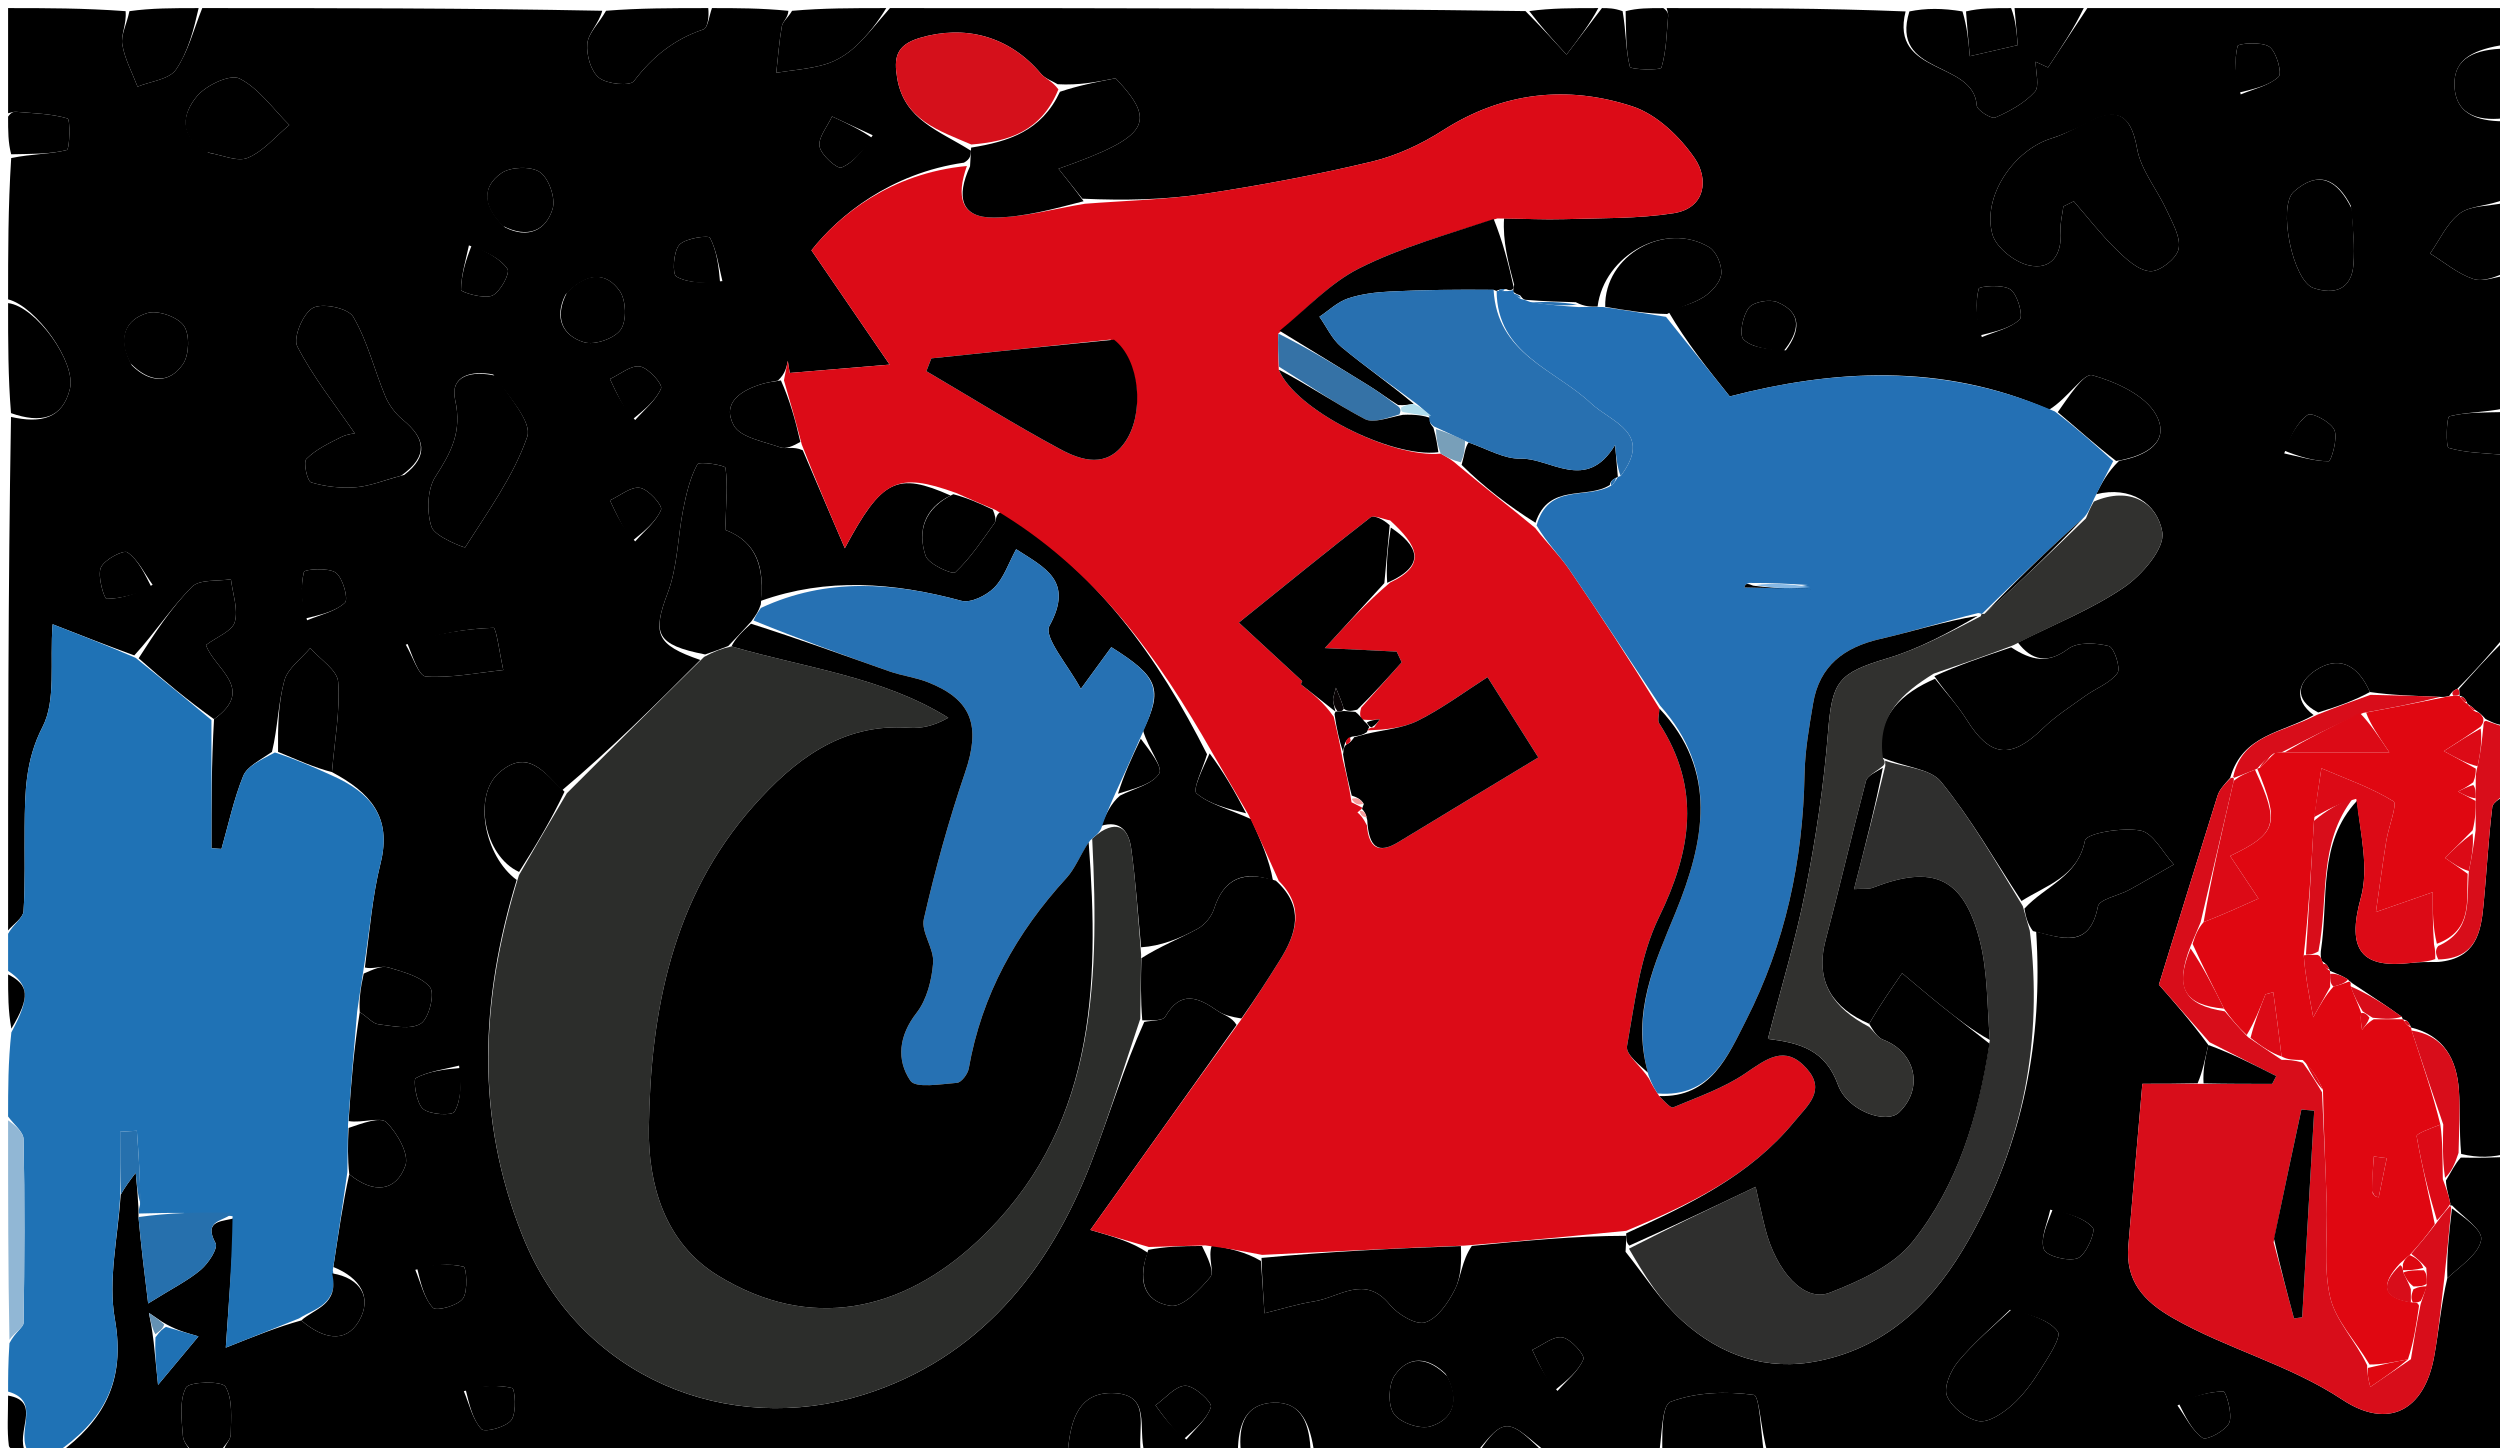
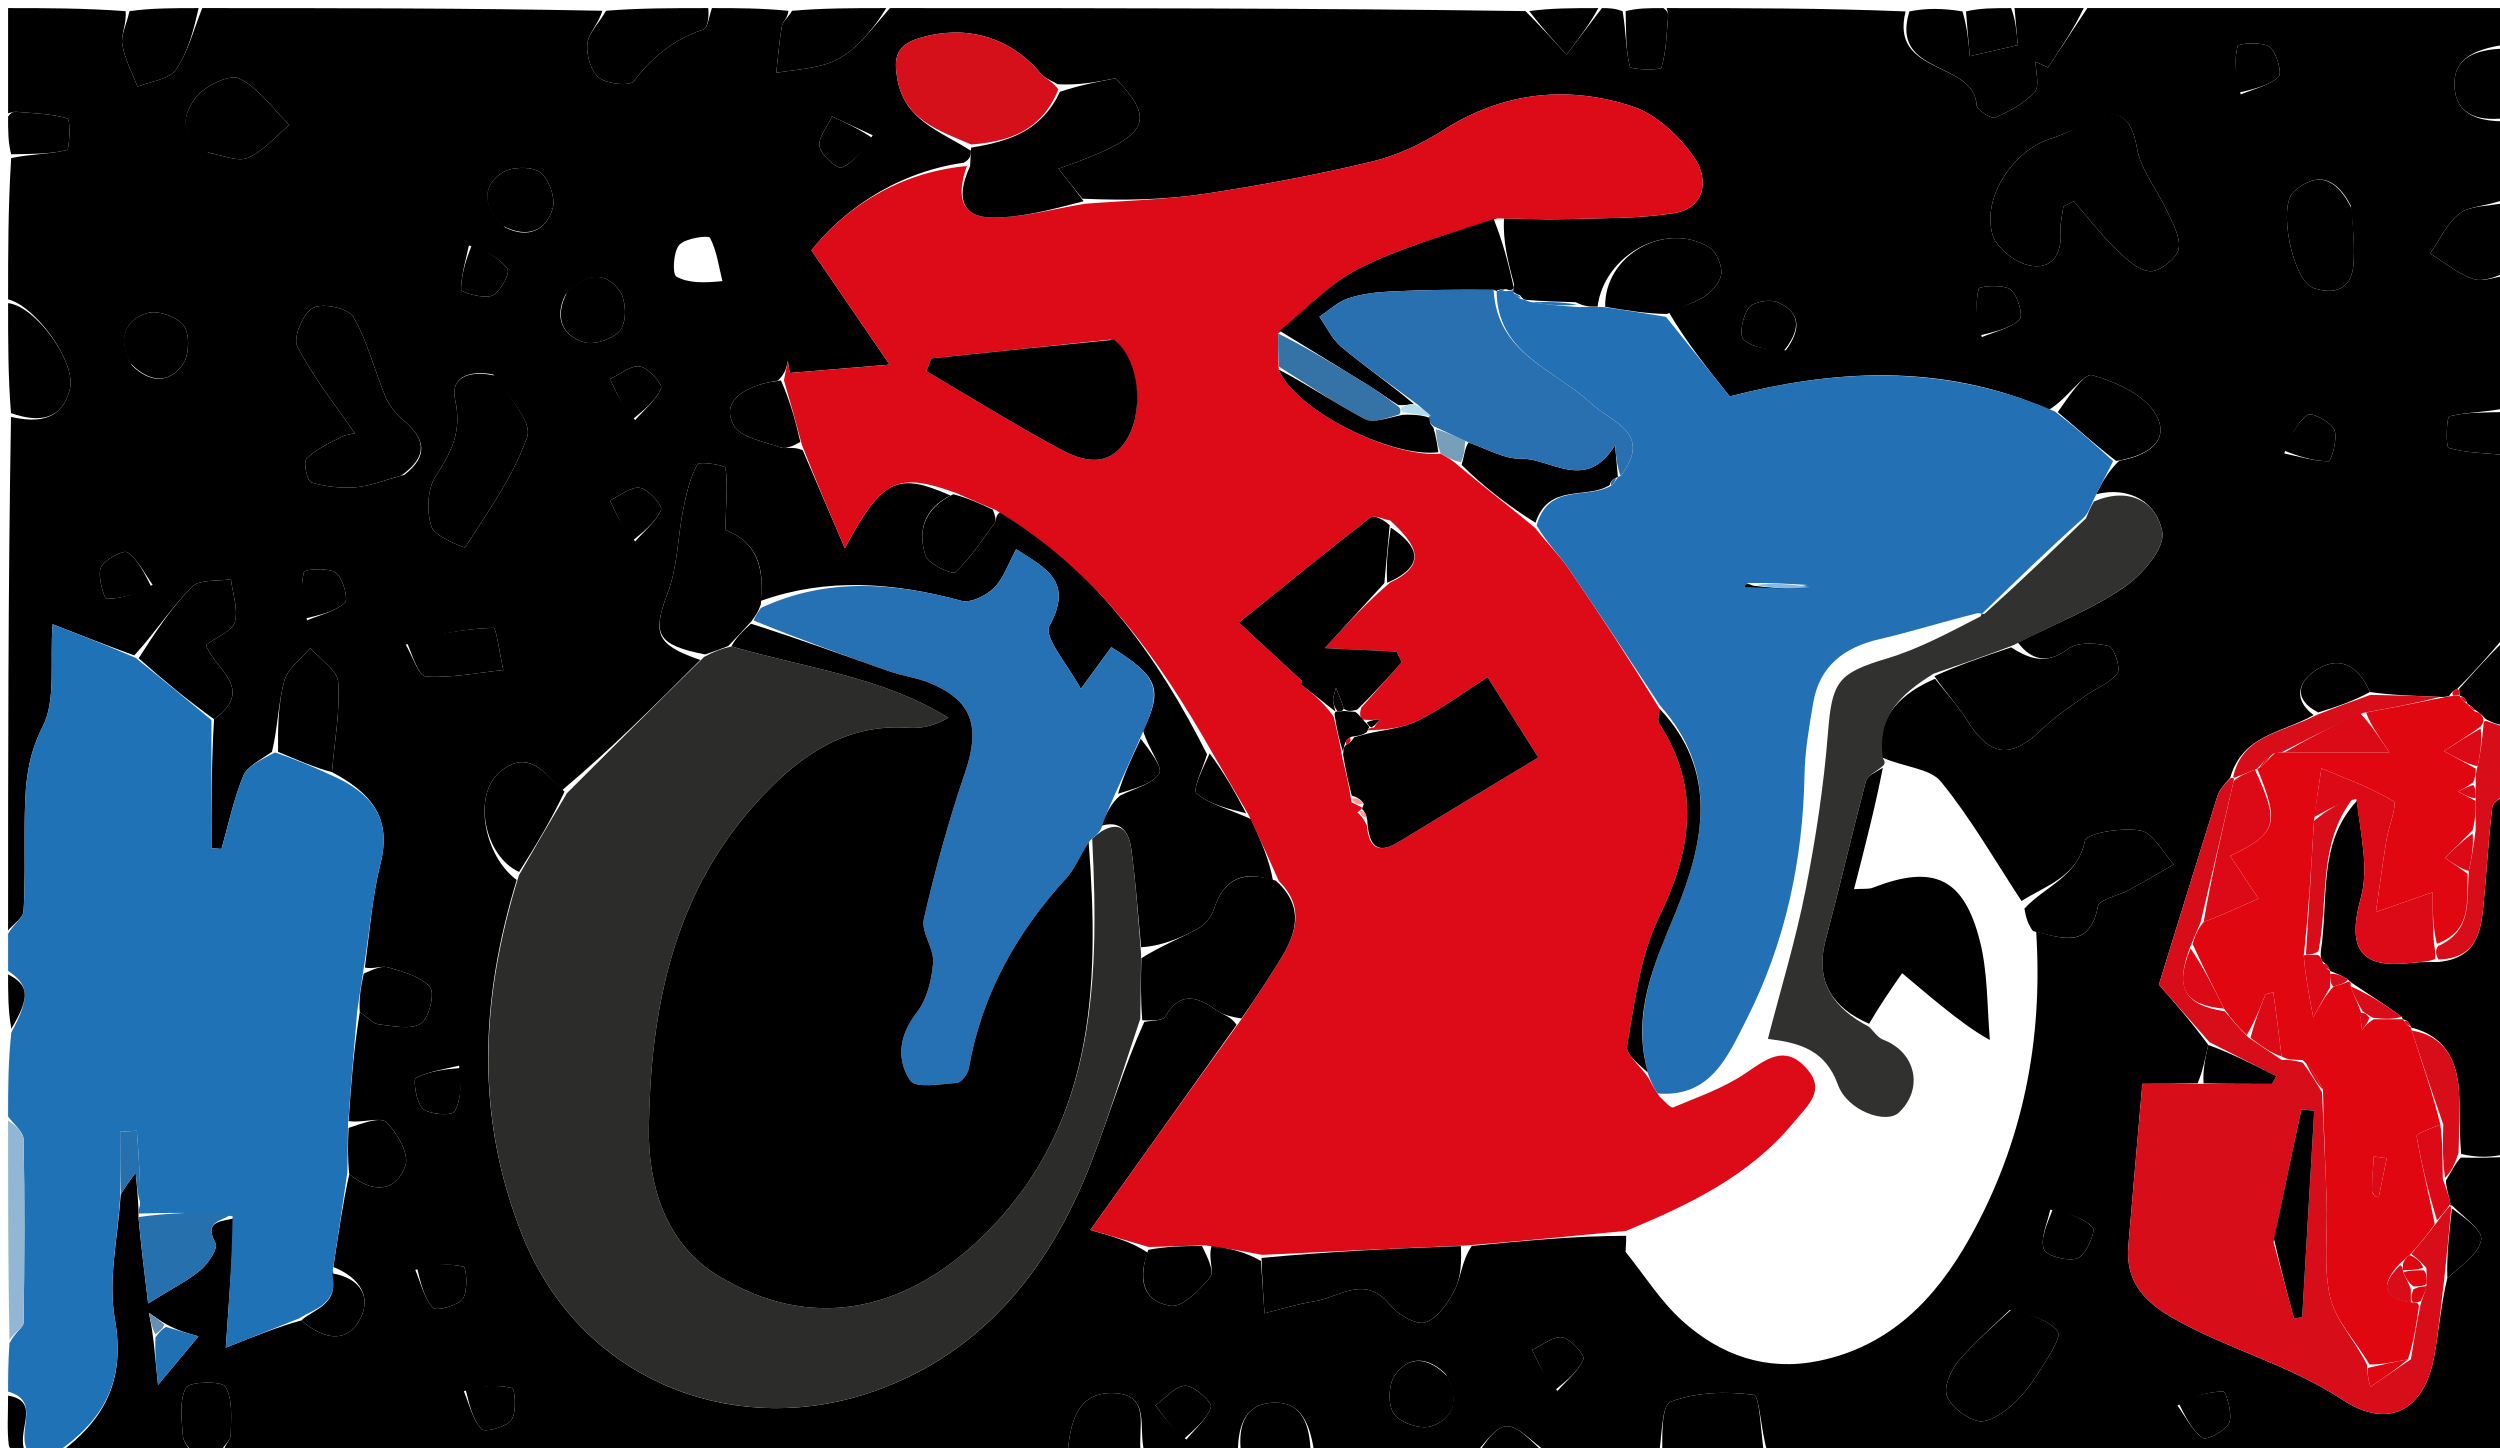
<svg xmlns="http://www.w3.org/2000/svg" version="1.1" id="Layer_1" x="0px" y="0px" width="100%" viewBox="0 0 309 179" enable-background="new 0 0 309 179" xml:space="preserve">
  <path fill="#000000" opacity="1" stroke="none" d=" M182,180   C175.646,180 169.291,180 162.464,179.61   C161.909,176.096 160.939,173.209 157.365,173.373   C153.493,173.551 152.973,176.795 153,180   C149.307,180 145.614,180 141.461,179.568   C140.585,176.455 142.366,172.381 137.658,172.189   C133.372,172.014 132.379,175.458 132.019,179.003   C131.986,179.333 132.005,179.668 132,180   C97.312,180 62.625,180 27.562,179.669   C27.654,178.673 28.504,178.015 28.517,177.342   C28.555,175.319 28.793,172.986 27.874,171.399   C27.444,170.656 23.382,170.751 22.983,171.517   C22.135,173.147 22.454,175.474 22.606,177.492   C22.671,178.358 23.512,179.166 24,180   C18.645,180 13.29,180 7.207,179.696   C12.736,175.685 15.575,170.778 14.198,163.049   C13.338,158.221 14.561,153.022 14.925,147.652   C15.482,146.674 15.962,146.034 16.776,144.95   C16.941,146.747 17.044,147.864 17.108,149.236   C17.105,149.658 17.142,149.826 17.115,150.426   C17.454,154.134 17.856,157.41 18.31,161.11   C21.333,159.221 23.25,158.28 24.829,156.94   C25.759,156.151 26.98,154.279 26.648,153.669   C25.009,150.66 27.809,151.012 28.989,150.541   C28.657,155.903 28.308,160.856 27.905,166.572   C31.647,165.08 34.303,164.02 37.24,163.203   C39.845,165.458 42.678,166.112 44.334,163.335   C46.088,160.393 44.528,157.942 41.203,156.6   C41.837,152.422 42.385,148.647 43.169,145.133   C46.185,147.607 48.95,147.292 50.106,144.069   C50.607,142.673 49.096,140.031 47.755,138.707   C47.027,137.989 44.739,138.85 43.088,138.564   C43.397,133.754 43.773,129.378 44.468,125.106   C45.441,125.694 46.055,126.512 46.758,126.597   C48.528,126.813 50.724,127.318 52.009,126.518   C53.022,125.888 53.779,122.798 53.148,122.026   C52.054,120.686 49.848,120.135 48.01,119.575   C47.174,119.32 46.103,119.835 45.101,119.586   C45.698,115.007 46.02,110.764 47.039,106.697   C48.476,100.963 45.74,97.938 41.029,95.43   C41.366,91.439 42.057,87.828 41.798,84.287   C41.69,82.815 39.557,81.491 38.344,80.1   C37.237,81.429 35.563,82.602 35.146,84.121   C34.375,86.927 34.341,89.936 33.615,92.936   C32.138,93.967 30.541,94.718 30.055,95.918   C28.884,98.809 28.234,101.91 27.374,104.926   C26.961,104.897 26.548,104.867 26.135,104.838   C26.135,99.558 26.135,94.277 26.455,88.89   C31.686,85.136 26.459,82.666 25.463,79.723   C26.829,78.698 28.707,78.008 29.021,76.881   C29.467,75.288 28.758,73.372 28.542,71.594   C26.899,71.87 24.681,71.574 23.724,72.534   C21.182,75.086 19.185,78.181 16.6,81.008   C13.159,79.757 10.089,78.556 6.501,77.154   C6.142,81.929 6.956,86.541 5.251,89.857   C3.115,94.012 3.09,97.963 3.046,102.179   C3.01,105.662 3.137,109.154 2.907,112.623   C2.852,113.454 1.666,114.21 1,115   C1,93.979 1,72.958 1.36,51.532   C5.017,52.347 7.707,51.801 8.64,48.076   C9.455,44.817 4.453,37.856 1,37   C1,31.312 1,25.624 1.382,19.538   C3.942,19.006 6.173,19.077 8.248,18.545   C8.625,18.449 8.707,14.751 8.35,14.644   C6.323,14.039 4.122,14.01 1.977,13.817   C1.66,13.788 1.326,13.935 1,14   C1,9.737 1,5.474 1,1   C5.684,1 10.369,1 15.523,1.381   C15.667,3.006 14.923,4.319 15.113,5.479   C15.408,7.277 16.34,8.972 17.001,10.71   C18.63,10.042 20.909,9.822 21.745,8.609   C23.279,6.382 23.962,3.569 25,1   C41.354,1 57.708,1 74.438,1.331   C74.025,2.901 72.716,4.091 72.592,5.393   C72.458,6.793 73.03,8.813 74.044,9.615   C75.044,10.405 77.861,10.676 78.358,10.02   C80.648,6.999 83.332,4.854 86.927,3.639   C87.515,3.44 87.654,1.913 88,1   C91.031,1 94.061,1 97.445,1.338   C97.397,2.193 96.741,2.666 96.639,3.237   C96.301,5.137 96.162,7.072 95.946,8.993   C97.957,8.671 100.022,8.532 101.96,7.962   C103.298,7.568 104.631,6.764 105.664,5.813   C107.246,4.358 108.568,2.619 110,1   C136.021,1 162.042,1 188.55,1.372   C190.565,3.413 192.093,5.082 193.622,6.751   C195.081,4.834 196.541,2.917 198,1   C198.75,1 199.5,1 200.554,1.382   C200.994,3.942 200.923,6.173 201.455,8.248   C201.551,8.625 205.249,8.707 205.356,8.35   C205.961,6.323 205.99,4.122 206.183,1.977   C206.212,1.66 206.065,1.326 206,1   C215.688,1 225.375,1 235.531,1.413   C233.541,9.372 243.974,7.424 244.322,13.032   C244.358,13.614 246.126,14.741 246.617,14.527   C248.389,13.757 250.22,12.759 251.493,11.36   C252.129,10.661 251.604,8.906 251.604,7.628   C252.114,7.866 252.625,8.104 253.135,8.342   C254.757,5.895 256.378,3.447 258,1   C275.333,1 292.667,1 310,1   C310,2.357 310,3.679 309.61,5.504   C306.096,6.091 303.209,7.061 303.373,10.635   C303.551,14.507 306.795,15.027 310,15   C310,18.031 310,21.061 309.619,24.616   C307.476,25.509 305.359,25.396 304.045,26.369   C302.461,27.542 301.559,29.636 300.361,31.331   C302.119,32.417 303.767,33.831 305.674,34.473   C306.921,34.894 308.545,34.197 310,34   C310,39.355 310,44.71 309.618,50.462   C307.058,50.994 304.827,50.923 302.752,51.455   C302.375,51.551 302.293,55.249 302.65,55.356   C304.677,55.961 306.878,55.99 309.023,56.183   C309.34,56.212 309.674,56.065 310,56   C310,63.354 310,70.709 309.648,78.593   C307.514,81.129 305.731,83.135 303.703,85.155   C303.152,85.357 302.986,85.63 302.708,86.028   C302.298,86.117 302.137,86.164 301.588,86.136   C298.466,86.001 295.732,85.942 292.919,85.536   C291.386,82.015 288.935,80.972 286.076,82.94   C284.175,84.248 283.332,86.408 285.964,88.383   C282.116,90.592 277.183,90.777 275.65,96.142   C274.901,96.985 274.317,97.612 274.085,98.349   C271.733,105.812 269.438,113.294 266.837,121.709   C268.365,123.443 270.733,126.132 272.945,129.158   C272.527,130.944 272.263,132.392 271.627,133.898   C269.213,133.956 267.172,133.956 264.794,133.956   C264.158,141.291 263.596,147.628 263.062,153.967   C262.697,158.3 264.904,160.811 268.578,162.909   C275.324,166.764 282.941,168.655 289.507,172.995   C295.154,176.729 299.62,174.387 300.849,167.74   C301.444,164.525 301.705,161.249 302.488,157.977   C304.226,156.389 306.415,154.947 306.678,153.214   C306.863,151.998 304.421,150.383 303.056,148.976   C302.96,149.007 302.779,149.096 302.865,148.78   C302.65,147.673 302.349,146.881 302.318,145.913   C303.004,144.806 303.418,143.875 304.154,143.076   C306.318,143.138 308.159,143.069 310,143   C310,155.291 310,167.583 310,180   C279.646,180 249.292,180 218.488,179.621   C217.631,176.853 217.488,172.506 216.77,172.409   C213.392,171.951 209.625,172.06 206.493,173.261   C205.308,173.715 205.458,177.651 205,180   C200.643,180 196.286,180 191.394,179.631   C189.281,178.183 187.626,176.169 186.146,176.29   C184.673,176.41 183.375,178.675 182,180  M18.997,165.913   C19.131,167.225 19.264,168.538 19.532,171.175   C21.744,168.52 23.075,166.923 24.532,165.175   C22.705,164.643 21.608,164.323 20.065,163.393   C19.512,163.019 18.959,162.645 18.407,162.271   C18.597,163.225 18.788,164.18 18.997,165.913  M187.008,36.023   C187.008,36.023 187.047,35.852 187.149,35.191   C186.434,32.505 185.718,29.818 185.901,26.99   C188.389,27.03 190.88,27.167 193.364,27.089   C197.872,26.948 202.435,27.051 206.864,26.352   C210.872,25.72 211.19,22.082 209.469,19.569   C207.633,16.886 204.772,14.14 201.787,13.156   C193.717,10.497 185.762,11.361 178.349,16.107   C175.674,17.82 172.625,19.243 169.551,19.977   C162.746,21.601 155.848,22.906 148.929,23.953   C144.031,24.694 139.036,24.797 133.782,24.559   C132.803,23.331 131.824,22.103 130.831,20.857   C142.006,16.914 143.085,15.151 137.887,9.673   C135.578,10.125 133.345,10.562 130.723,10.411   C130.029,9.988 129.164,9.708 128.668,9.118   C124.741,4.441 119.235,3.017 113.653,4.697   C110.703,5.585 110.476,7.199 110.889,9.654   C111.767,14.86 116.088,16.144 120.012,18.633   C119.984,19.147 119.955,19.661 119.145,20.104   C110.087,21.398 103.657,26.643 100.293,30.94   C103.458,35.565 106.169,39.528 109.958,45.066   C104.99,45.481 101.3,45.79 97.61,46.098   C97.531,45.599 97.451,45.099 97.372,44.6   C97.213,45.4 97.053,46.2 96.146,47.043   C95.507,47.174 94.854,47.261 94.23,47.446   C91.64,48.217 89.168,49.746 90.685,52.562   C91.504,54.084 94.414,54.562 96.458,55.297   C97.136,55.541 98.053,55.118 99.218,55.651   C100.886,59.536 102.555,63.422 104.42,67.767   C109.011,59.174 110.879,58.317 117.497,61.247   C114.253,62.81 113.367,65.606 114.404,68.693   C114.753,69.733 117.731,71.063 118.076,70.739   C119.953,68.975 121.412,66.757 122.933,64.637   C123.172,64.303 122.991,63.668 123.683,63.263   C135.503,70.453 143.166,81.296 149.192,93.228   C148.705,94.905 147.351,97.611 147.892,98.066   C149.553,99.465 151.94,100.002 154.645,101.249   C155.783,103.793 156.921,106.338 157.333,108.827   C153.731,107.572 151.282,108.532 150.052,112.349   C149.746,113.299 148.904,114.316 148.03,114.796   C145.809,116.013 143.431,116.943 141.043,117.083   C140.65,112.997 140.379,108.893 139.811,104.83   C139.542,102.906 138.576,101.293 136.063,102.086   C136.688,100.683 137.313,99.279 138.441,98.331   C140.129,97.47 142.406,96.981 143.278,95.604   C143.77,94.826 141.952,92.586 141.287,90.305   C143.758,85.164 143.233,83.677 137.357,79.988   C136.319,81.411 135.261,82.86 133.591,85.15   C132.097,82.313 128.945,78.762 129.714,77.356   C132.768,71.771 129.142,70.181 125.594,67.882   C124.645,69.626 124.07,71.452 122.869,72.651   C121.901,73.618 119.977,74.569 118.822,74.256   C110.429,71.982 102.184,71.355 94.025,74.274   C94.499,70.32 93.656,67.001 89.637,65.491   C89.664,64.875 89.685,64.549 89.692,64.223   C89.744,62.085 89.962,59.923 89.672,57.832   C89.625,57.495 86.418,56.987 86.197,57.391   C85.286,59.061 84.831,61.025 84.449,62.929   C83.758,66.378 83.756,70.059 82.529,73.286   C80.606,78.34 81.088,79.7 86.555,81.57   C81.059,87.061 75.562,92.552 69.48,97.67   C67.274,95.5 65.225,92.403 61.68,95.514   C58.444,98.355 59.837,105.802 63.862,108.759   C59.375,123.479 58.708,138.023 64.562,152.696   C71.639,170.433 90.114,177.618 106.773,172.373   C120.844,167.943 129.67,157.209 134.896,143.613   C137.13,137.799 138.938,131.822 141.43,126.314   C142.323,126.112 143.717,126.198 144.026,125.66   C145.928,122.358 148.064,123.248 150.468,124.924   C151.246,125.466 152.245,125.691 152.836,126.679   C146.91,134.992 140.984,143.305 134.77,152.021   C137.831,152.914 139.915,153.522 141.861,154.832   C140.64,157.984 141.2,160.884 144.691,161.397   C146.167,161.613 148.305,159.406 149.59,157.845   C150.13,157.188 149.241,155.354 149.79,153.912   C151.86,154.309 153.929,154.707 155.849,155.854   C155.996,158.009 156.143,160.164 156.291,162.319   C158.333,161.819 160.353,161.174 162.423,160.851   C165.525,160.367 168.672,157.455 171.78,161.254   C172.771,162.465 175.024,163.815 176.16,163.446   C177.686,162.949 179.008,161.005 179.823,159.384   C180.609,157.823 180.638,155.881 181.918,153.995   C188.279,153.374 194.64,152.752 200.999,152.746   C200.997,153.156 200.995,153.566 200.918,154.723   C203.236,157.597 205.235,160.827 207.945,163.267   C212.663,167.516 218.33,169.535 224.81,168.204   C233.602,166.397 239.227,160.539 243.395,153.128   C250.057,141.284 252.542,128.54 251.67,115.141   C254.956,115.993 258.269,117.282 259.304,112.038   C259.481,111.14 261.843,110.708 263.158,109.992   C265.017,108.978 266.841,107.901 268.681,106.851   C267.325,105.377 266.15,102.956 264.572,102.658   C262.329,102.233 257.882,102.988 257.7,103.901   C256.807,108.391 252.844,109.453 249.86,111.365   C246.593,106.401 243.631,101.188 239.896,96.605   C238.559,94.963 235.357,94.84 232.492,93.572   C231.906,88.39 235.167,85.64 239.168,83.895   C240.479,85.57 241.95,87.145 243.07,88.94   C245.978,93.597 248.518,93.89 252.458,90.066   C254.035,88.535 255.928,87.32 257.725,86.027   C259.064,85.062 260.809,84.441 261.717,83.191   C262.155,82.587 261.303,80.02 260.65,79.854   C259.07,79.452 256.809,79.325 255.643,80.191   C253.082,82.094 251.101,81.639 249.406,79.412   C253.806,77.197 258.464,75.361 262.504,72.616   C264.744,71.094 267.615,67.76 267.263,65.76   C266.63,62.166 263.29,60.039 259.076,61.088   C259.78,59.725 260.484,58.361 261.922,56.955   C265.206,56.387 268.354,54.641 266.478,51.251   C265.138,48.828 261.522,47.198 258.594,46.372   C257.564,46.081 255.563,49.232 253.278,50.637   C239.978,44.781 226.443,45.72 213.801,48.998   C210.992,45.493 208.457,42.329 206.189,38.458   C207.665,37.899 209.274,37.546 210.575,36.713   C211.552,36.087 212.641,34.896 212.75,33.859   C212.862,32.795 212.154,31.099 211.269,30.564   C205.842,27.282 198.26,31.541 197.461,37.896   C196.681,37.915 195.9,37.935 194.761,37.355   C192.857,37.305 190.952,37.254 188.566,37.058   C188.401,37.032 188.236,37.005 187.886,36.498   C187.585,36.398 187.283,36.297 187.008,36.023  M257.158,15.645   C255.97,16.134 254.81,16.718 253.587,17.094   C248.891,18.539 244.967,24.303 246.261,28.963   C246.712,30.588 249.015,32.407 250.771,32.799   C253.56,33.421 254.899,31.462 254.688,28.555   C254.616,27.556 254.909,26.529 255.035,25.515   C255.463,25.304 255.891,25.093 256.32,24.881   C258.046,26.868 259.663,28.967 261.539,30.802   C262.744,31.981 264.29,33.437 265.758,33.525   C266.938,33.596 269.009,31.972 269.271,30.787   C269.585,29.372 268.522,27.564 267.824,26.032   C266.643,23.44 264.617,21.048 264.143,18.361   C263.345,13.835 261.404,13.122 257.158,15.645  M49.967,58.696   C53.052,56.33 52.539,54.142 49.776,51.871   C48.868,51.124 48.074,50.057 47.62,48.973   C46.257,45.708 45.426,42.163 43.659,39.154   C43.03,38.083 39.871,37.413 38.676,38.059   C37.453,38.718 36.193,41.747 36.743,42.813   C38.705,46.616 41.429,50.026 43.859,53.575   C43.949,53.553 42.967,53.623 42.154,54.031   C40.643,54.789 39.039,55.553 37.876,56.717   C37.46,57.134 37.975,59.476 38.463,59.624   C40.212,60.153 42.151,60.37 43.98,60.226   C45.742,60.088 47.457,59.357 49.967,58.696  M60.966,46.286   C58.294,45.76 55.578,46.417 56.258,49.445   C57.134,53.343 55.769,55.899 53.819,58.913   C52.796,60.494 52.718,63.267 53.338,65.126   C53.748,66.354 57.443,67.73 57.488,67.659   C60.292,63.232 63.472,58.87 65.162,53.998   C65.797,52.165 62.928,49.117 60.966,46.286  M248.428,161.894   C246.266,164.007 243.935,165.98 242.016,168.295   C241.096,169.406 240.202,171.478 240.65,172.551   C241.229,173.94 243.045,175.358 244.543,175.647   C245.759,175.88 247.502,174.705 248.631,173.72   C250.031,172.497 251.178,170.912 252.177,169.322   C253.139,167.791 254.843,165.244 254.334,164.572   C253.212,163.091 250.902,162.509 248.428,161.894  M25.813,18.888   C27.44,19.145 29.342,20.053 30.63,19.508   C32.565,18.69 34.07,16.855 35.757,15.452   C33.745,13.459 32.008,10.925 29.603,9.707   C28.449,9.122 25.451,10.544 24.328,11.911   C22.652,13.952 21.883,16.749 25.813,18.888  M290.571,25.444   C288.886,22.155 286.558,20.988 283.512,23.694   C281.495,25.486 283.37,34.715 285.943,35.596   C288.497,36.47 290.658,35.822 290.893,32.658   C291.05,30.532 290.845,28.378 290.571,25.444  M50.152,79.682   C50.982,81.063 51.744,83.566 52.655,83.622   C55.811,83.814 59.018,83.154 62.205,82.818   C61.799,80.996 61.343,77.584 60.996,77.595   C57.445,77.709 53.912,78.378 50.152,79.682  M62.423,28.111   C65.249,29.535 67.485,28.497 68.304,25.806   C68.7,24.504 67.846,22.054 66.745,21.281   C65.659,20.519 63.121,20.602 61.974,21.399   C59.516,23.107 59.7,25.535 62.423,28.111  M16.306,45.172   C18.465,47.301 20.892,47.486 22.6,45.028   C23.398,43.881 23.483,41.344 22.721,40.257   C21.949,39.156 19.5,38.3 18.198,38.695   C15.509,39.512 14.465,41.745 16.306,45.172  M178.694,169.828   C176.535,167.699 174.108,167.514 172.4,169.972   C171.602,171.119 171.517,173.656 172.279,174.743   C173.051,175.844 175.5,176.7 176.802,176.305   C179.491,175.488 180.535,173.255 178.694,169.828  M69.889,36.423   C68.465,39.249 69.503,41.485 72.194,42.304   C73.496,42.7 75.946,41.846 76.719,40.745   C77.481,39.659 77.398,37.121 76.601,35.974   C74.893,33.516 72.465,33.7 69.889,36.423  M253.406,149.515   C253.072,151.176 252.138,153.05 252.625,154.418   C252.922,155.251 255.689,155.977 256.831,155.505   C257.862,155.079 259.063,152.179 258.665,151.734   C257.576,150.518 255.684,150.022 253.406,149.515  M146.634,177.928   C147.717,176.605 149.195,175.408 149.675,173.894   C149.85,173.342 147.66,171.288 146.535,171.277   C145.303,171.264 144.055,172.82 142.814,173.693   C143.836,175.096 144.858,176.499 146.634,177.928  M276.953,11.67   C278.559,10.993 280.436,10.607 281.635,9.492   C282.093,9.067 281.391,6.426 280.503,5.787   C279.575,5.118 276.647,5.361 276.566,5.69   C276.128,7.475 276.3,9.41 276.953,11.67  M57.958,30.33   C57.57,32.162 57,33.992 56.985,35.827   C56.982,36.11 59.768,36.982 60.832,36.54   C61.82,36.131 63.073,33.751 62.731,33.252   C61.819,31.922 60.112,31.138 57.958,30.33  M107.863,16.714   C106.189,15.94 104.514,15.166 102.839,14.392   C102.268,15.641 101.102,16.995 101.298,18.109   C101.484,19.166 103.493,20.924 104.005,20.71   C105.497,20.086 106.64,18.63 107.863,16.714  M220.729,43.299   C222.478,40.942 222.788,38.665 219.695,37.352   C218.729,36.942 216.735,37.302 216.154,38.046   C215.398,39.013 214.922,41.382 215.503,41.955   C216.554,42.993 218.476,43.147 220.729,43.299  M89.29,34.744   C88.836,32.929 88.598,31.002 87.755,29.392   C87.576,29.051 84.683,29.434 83.953,30.276   C83.214,31.128 83.08,33.891 83.603,34.186   C85.058,35.009 86.991,34.985 89.29,34.744  M244.953,41.67   C246.559,40.993 248.436,40.607 249.635,39.492   C250.093,39.067 249.391,36.426 248.503,35.787   C247.575,35.118 244.647,35.361 244.566,35.69   C244.128,37.475 244.3,39.41 244.953,41.67  M56.744,131.71   C54.929,132.164 53.002,132.402 51.392,133.245   C51.051,133.424 51.434,136.317 52.276,137.047   C53.128,137.786 55.891,137.92 56.186,137.397   C57.009,135.942 56.985,134.009 56.744,131.71  M78.507,51.92   C79.635,50.638 81.089,49.493 81.71,48   C81.923,47.488 80.162,45.482 79.104,45.298   C77.99,45.104 76.638,46.271 75.39,46.844   C76.167,48.517 76.943,50.19 78.507,51.92  M51.33,156.953   C52.007,158.559 52.393,160.436 53.508,161.635   C53.933,162.093 56.574,161.391 57.213,160.503   C57.882,159.575 57.639,156.647 57.31,156.566   C55.525,156.127 53.59,156.3 51.33,156.953  M37.953,76.67   C39.559,75.993 41.436,75.607 42.635,74.492   C43.093,74.067 42.391,71.426 41.503,70.787   C40.575,70.118 37.647,70.361 37.566,70.69   C37.127,72.475 37.3,74.41 37.953,76.67  M18.864,72.281   C17.863,70.889 17.08,69.181 15.75,68.269   C15.251,67.927 12.871,69.179 12.46,70.166   C12.018,71.23 12.89,74.015 13.172,74.013   C15.007,73.998 16.837,73.429 18.864,72.281  M192.507,171.92   C193.635,170.638 195.089,169.493 195.71,168   C195.923,167.488 194.162,165.482 193.104,165.298   C191.99,165.104 190.638,166.271 189.39,166.844   C190.167,168.517 190.943,170.19 192.507,171.92  M57.33,171.953   C58.007,173.559 58.393,175.436 59.508,176.635   C59.933,177.093 62.574,176.391 63.213,175.503   C63.882,174.575 63.639,171.647 63.31,171.566   C61.525,171.127 59.59,171.3 57.33,171.953  M282.33,56.042   C284.162,56.43 285.992,57 287.827,57.015   C288.11,57.018 288.982,54.232 288.54,53.168   C288.131,52.18 285.751,50.927 285.252,51.269   C283.922,52.181 283.138,53.888 282.33,56.042  M269.136,173.719   C270.137,175.111 270.92,176.819 272.25,177.731   C272.749,178.073 275.129,176.821 275.54,175.834   C275.982,174.77 275.11,171.985 274.828,171.987   C272.993,172.002 271.163,172.571 269.136,173.719  M78.507,66.92   C79.635,65.638 81.089,64.493 81.71,63   C81.923,62.488 80.162,60.482 79.104,60.298   C77.99,60.104 76.638,61.271 75.39,61.844   C76.167,63.517 76.943,65.19 78.507,66.92  z" />
  <path fill="#1F72B5" opacity="1" stroke="none" d=" M17.179,149.993   C17.142,149.826 17.105,149.658 17.309,148.918   C17.339,145.485 17.127,142.624 16.916,139.763   C16.227,139.804 15.538,139.844 14.849,139.885   C14.849,142.587 14.849,145.288 14.849,147.99   C14.561,153.022 13.338,158.221 14.198,163.049   C15.575,170.778 12.736,175.685 6.74,179.696   C5.933,180 4.867,180 3.59,179.59   C1.757,177.061 5.316,173.226 1,172   C1,170.286 1,168.571 1.168,166.022   C1.887,164.622 2.909,164.065 2.917,163.492   C3.03,155.936 3.07,148.377 2.916,140.822   C2.897,139.869 1.668,138.94 1,138   C1,134.639 1,131.277 1.404,127.601   C3.757,123.239 3.591,121.745 1,120   C1,118.611 1,117.222 1,115.417   C1.666,114.21 2.852,113.454 2.907,112.623   C3.137,109.154 3.01,105.662 3.046,102.179   C3.09,97.963 3.115,94.012 5.251,89.857   C6.956,86.541 6.142,81.929 6.501,77.154   C10.089,78.556 13.159,79.757 16.766,81.312   C20.247,84.11 23.191,86.553 26.135,88.997   C26.135,94.277 26.135,99.558 26.135,104.838   C26.548,104.867 26.961,104.897 27.374,104.926   C28.234,101.91 28.884,98.809 30.055,95.918   C30.541,94.718 32.138,93.967 33.981,93.006   C36.822,93.947 38.911,94.893 41,95.839   C45.74,97.938 48.476,100.963 47.039,106.697   C46.02,110.764 45.698,115.007 44.918,119.92   C44.565,122.113 44.357,123.558 44.149,125.003   C43.773,129.378 43.397,133.754 43.018,138.979   C42.988,141.509 42.961,143.19 42.933,144.872   C42.385,148.647 41.837,152.422 41.136,156.984   C41.941,161.283 38.91,161.703 36.96,162.961   C34.303,164.02 31.647,165.08 27.905,166.572   C28.308,160.856 28.657,155.903 28.748,150.324   C24.72,149.797 20.949,149.895 17.179,149.993  z" />
  <path fill="#000000" opacity="1" stroke="none" d=" M310,142.531   C308.159,143.069 306.318,143.138 304.199,142.626   C303.934,139.604 304.097,137.152 303.921,134.726   C303.646,130.933 302.065,127.988 298.012,127.002   C298.015,126.982 297.975,126.985 297.906,126.749   C297.647,126.212 297.375,126.049 297.021,126.002   C297.022,125.981 296.98,125.985 296.851,125.671   C294.706,124.106 292.69,122.855 290.649,121.471   C290.625,121.337 290.354,121.319 290.224,121.063   C289.398,120.552 288.701,120.297 288.009,120.013   C288.014,119.983 287.953,119.983 287.89,119.746   C287.636,119.21 287.364,119.046 286.96,118.769   C286.862,118.359 286.814,118.197 286.853,117.596   C287.857,110.941 286.448,104.209 291.326,98.978   C291.765,103.105 292.814,107.312 291.804,110.947   C289.954,117.604 292.03,119.727 298.054,119.015   C299.029,118.9 300.016,118.899 301.376,118.898   C306.044,118.482 306.636,115.239 306.963,111.887   C307.358,107.842 307.554,103.776 308.05,99.746   C308.131,99.094 309.322,98.579 310,98   C310,112.688 310,127.375 310,142.531  z" />
  <path fill="#000000" opacity="1" stroke="none" d=" M257.55,1   C256.378,3.447 254.757,5.895 253.135,8.342   C252.625,8.104 252.114,7.866 251.604,7.628   C251.604,8.906 252.129,10.661 251.493,11.36   C250.22,12.759 248.389,13.757 246.617,14.527   C246.126,14.741 244.358,13.614 244.322,13.032   C243.974,7.424 233.541,9.372 236,1.413   C238.042,1 240.083,1 242.563,1.411   C243.142,3.371 243.284,4.92 243.469,6.946   C245.81,6.405 247.503,6.014 249.396,5.577   C249.248,3.866 249.124,2.433 249,1   C251.7,1 254.4,1 257.55,1  z" />
  <path fill="#000000" opacity="1" stroke="none" d=" M205.463,180   C205.458,177.651 205.308,173.715 206.493,173.261   C209.625,172.06 213.392,171.951 216.77,172.409   C217.488,172.506 217.631,176.853 218.019,179.621   C213.975,180 209.951,180 205.463,180  z" />
  <path fill="#000000" opacity="1" stroke="none" d=" M87.537,1   C87.654,1.913 87.515,3.44 86.927,3.639   C83.332,4.854 80.648,6.999 78.358,10.02   C77.861,10.676 75.044,10.405 74.044,9.615   C73.03,8.813 72.458,6.793 72.592,5.393   C72.716,4.091 74.025,2.901 74.907,1.331   C79.025,1 83.049,1 87.537,1  z" />
  <path fill="#000000" opacity="1" stroke="none" d=" M109.539,1   C108.568,2.619 107.246,4.358 105.664,5.813   C104.631,6.764 103.298,7.568 101.96,7.962   C100.022,8.532 97.957,8.671 95.946,8.993   C96.162,7.072 96.301,5.137 96.639,3.237   C96.741,2.666 97.397,2.193 97.899,1.338   C101.693,1 105.386,1 109.539,1  z" />
  <path fill="#000000" opacity="1" stroke="none" d=" M1,37.465   C4.453,37.856 9.455,44.817 8.64,48.076   C7.707,51.801 5.017,52.347 1.36,51.063   C1,46.643 1,42.286 1,37.465  z" />
  <path fill="#000000" opacity="1" stroke="none" d=" M24.55,1   C23.962,3.569 23.279,6.382 21.745,8.609   C20.909,9.822 18.63,10.042 17.001,10.71   C16.34,8.972 15.408,7.277 15.113,5.479   C14.923,4.319 15.667,3.006 15.996,1.381   C18.7,1 21.4,1 24.55,1  z" />
  <path fill="#000000" opacity="1" stroke="none" d=" M310,33.55   C308.545,34.197 306.921,34.894 305.674,34.473   C303.767,33.831 302.119,32.417 300.361,31.331   C301.559,29.636 302.461,27.542 304.045,26.369   C305.359,25.396 307.476,25.509 309.619,25.07   C310,27.7 310,30.4 310,33.55  z" />
  <path fill="#D80D1A" opacity="1" stroke="none" d=" M310,97.556   C309.322,98.579 308.131,99.094 308.05,99.746   C307.554,103.776 307.358,107.842 306.963,111.887   C306.636,115.239 306.044,118.482 301.377,118.591   C301.001,117.824 301.001,117.416 301.357,116.929   C305.682,114.968 304.831,111.293 305.151,107.662   C305.529,105.881 305.759,104.437 305.99,102.593   C305.994,101.13 305.996,100.065 305.999,98.668   C306.001,97.892 306.001,97.448 306.003,96.671   C306.005,95.891 306.006,95.446 306.232,94.706   C306.618,92.934 306.779,91.455 306.95,89.724   C306.971,89.304 306.983,89.136 307.295,89.104   C308.398,89.493 309.199,89.747 310,90   C310,92.371 310,94.741 310,97.556  z" />
  <path fill="#000000" opacity="1" stroke="none" d=" M24.375,180   C23.512,179.166 22.671,178.358 22.606,177.492   C22.454,175.474 22.135,173.147 22.983,171.517   C23.382,170.751 27.444,170.656 27.874,171.399   C28.793,172.986 28.555,175.319 28.517,177.342   C28.504,178.015 27.654,178.673 27.093,179.669   C26.25,180 25.5,180 24.375,180  z" />
  <path fill="#000000" opacity="1" stroke="none" d=" M132.45,180   C132.005,179.668 131.986,179.333 132.019,179.003   C132.379,175.458 133.372,172.014 137.658,172.189   C142.366,172.381 140.585,176.455 141,179.568   C138.3,180 135.6,180 132.45,180  z" />
  <path fill="#91B7D5" opacity="1" stroke="none" d=" M1,138.469   C1.668,138.94 2.897,139.869 2.916,140.822   C3.07,148.377 3.03,155.936 2.917,163.492   C2.909,164.065 1.887,164.622 1.168,165.594   C1,156.979 1,147.958 1,138.469  z" />
  <path fill="#000000" opacity="1" stroke="none" d=" M153.45,180   C152.973,176.795 153.493,173.551 157.365,173.373   C160.939,173.209 161.909,176.096 161.996,179.61   C159.3,180 156.6,180 153.45,180  z" />
  <path fill="#000000" opacity="1" stroke="none" d=" M310,14.55   C306.795,15.027 303.551,14.507 303.373,10.635   C303.209,7.061 306.096,6.091 309.61,6.004   C310,8.7 310,11.4 310,14.55  z" />
  <path fill="#000000" opacity="1" stroke="none" d=" M205.583,1   C206.065,1.326 206.212,1.66 206.183,1.977   C205.99,4.122 205.961,6.323 205.356,8.35   C205.249,8.707 201.551,8.625 201.455,8.248   C200.923,6.173 200.994,3.942 200.929,1.382   C202.389,1 203.778,1 205.583,1  z" />
  <path fill="#000000" opacity="1" stroke="none" d=" M1,14.417   C1.326,13.935 1.66,13.788 1.977,13.817   C4.122,14.01 6.323,14.039 8.35,14.644   C8.707,14.751 8.625,18.449 8.248,18.545   C6.173,19.077 3.942,19.006 1.382,19.071   C1,17.611 1,16.222 1,14.417  z" />
  <path fill="#000000" opacity="1" stroke="none" d=" M310,55.583   C309.674,56.065 309.34,56.212 309.023,56.183   C306.878,55.99 304.677,55.961 302.65,55.356   C302.293,55.249 302.375,51.551 302.752,51.455   C304.827,50.923 307.058,50.994 309.618,50.929   C310,52.389 310,53.778 310,55.583  z" />
  <path fill="#000000" opacity="1" stroke="none" d=" M310,89.542   C309.199,89.747 308.398,89.493 307.216,88.872   C306.642,88.213 306.373,88.041 305.939,87.75   C305.567,87.352 305.284,87.19 305.004,87.009   C305.008,86.99 304.971,87 304.895,86.763   C304.625,86.229 304.353,86.055 304.001,86.001   C304,86 304,85.999 303.994,85.784   C303.988,85.569 303.949,85.14 303.949,85.14   C305.731,83.135 307.514,81.129 309.648,79.062   C310,82.361 310,85.723 310,89.542  z" />
  <path fill="#000000" opacity="1" stroke="none" d=" M197.55,1   C196.541,2.917 195.081,4.834 193.622,6.751   C192.093,5.082 190.565,3.413 189.018,1.372   C191.7,1 194.4,1 197.55,1  z" />
  <path fill="#000000" opacity="1" stroke="none" d=" M248.572,1   C249.124,2.433 249.248,3.866 249.396,5.577   C247.503,6.014 245.81,6.405 243.469,6.946   C243.284,4.92 243.142,3.371 243,1.411   C244.714,1 246.429,1 248.572,1  z" />
  <path fill="#000000" opacity="1" stroke="none" d=" M182.45,180   C183.375,178.675 184.673,176.41 186.146,176.29   C187.626,176.169 189.281,178.183 190.93,179.631   C188.3,180 185.6,180 182.45,180  z" />
  <path fill="#000000" opacity="1" stroke="none" d=" M1,172.495   C5.316,173.226 1.757,177.061 3.19,179.59   C2.333,179.56 1.156,179.184 1.092,178.669   C0.859,176.801 1,174.886 1,172.495  z" />
  <path fill="#000000" opacity="1" stroke="none" d=" M1,120.438   C3.591,121.745 3.757,123.239 1.404,127.143   C1,124.958 1,122.917 1,120.438  z" />
  <path fill="#DC0B17" opacity="1" stroke="none" d=" M155.998,155.105   C153.929,154.707 151.86,154.309 148.96,153.93   C146.086,154.009 144.042,154.07 141.999,154.13   C139.915,153.522 137.831,152.914 134.77,152.021   C140.984,143.305 146.91,134.992 153.287,126.195   C155.221,123.368 156.716,121.034 158.184,118.682   C160.237,115.395 161.298,112.108 158.06,108.882   C156.921,106.338 155.783,103.793 154.318,100.712   C152.604,97.79 151.217,95.404 149.83,93.018   C143.166,81.296 135.503,70.453 123.052,63.038   C120.999,62.183 119.578,61.552 118.156,60.922   C110.879,58.317 109.011,59.174 104.42,67.767   C102.555,63.422 100.886,59.536 99.102,54.948   C98.289,51.83 97.592,49.415 96.894,47   C97.053,46.2 97.213,45.4 97.372,44.6   C97.451,45.099 97.531,45.599 97.61,46.098   C101.3,45.79 104.99,45.481 109.958,45.066   C106.169,39.528 103.458,35.565 100.293,30.94   C103.657,26.643 110.087,21.398 119.507,20.518   C118.166,24.286 118.727,26.936 122.858,26.892   C126.605,26.852 130.342,25.794 134.083,25.186   C139.036,24.797 144.031,24.694 148.929,23.953   C155.848,22.906 162.746,21.601 169.551,19.977   C172.625,19.243 175.674,17.82 178.349,16.107   C185.762,11.361 193.717,10.497 201.787,13.156   C204.772,14.14 207.633,16.886 209.469,19.569   C211.19,22.082 210.872,25.72 206.864,26.352   C202.435,27.051 197.872,26.948 193.364,27.089   C190.88,27.167 188.389,27.03 185.069,27.002   C178.785,29.021 173.108,30.586 167.956,33.188   C164.321,35.025 161.398,38.269 157.999,41.226   C157.926,42.822 158.01,44.077 158.057,45.689   C160.118,50.707 172.049,56.649 178.072,56.069   C178.945,56.567 179.526,56.887 180.211,57.519   C183.414,60.196 186.513,62.561 189.751,65.257   C191.261,67.19 192.791,68.683 193.976,70.412   C197.782,75.966 201.46,81.608 205.112,87.585   C205.044,88.449 204.861,89.067 205.089,89.42   C210.266,97.435 209.074,105.126 205.049,113.372   C202.695,118.196 202.062,123.917 201.099,129.315   C200.914,130.349 202.802,131.754 203.804,133.306   C204.21,134.134 204.546,134.642 205.071,135.471   C205.786,136.173 206.499,137 206.809,136.869   C209.841,135.592 213.036,134.494 215.724,132.668   C218.342,130.889 220.618,129.06 223.29,132.05   C225.74,134.79 223.431,136.62 221.766,138.65   C216.259,145.362 208.745,148.907 201.001,152.131   C194.64,152.752 188.279,153.374 181.026,153.957   C172.089,154.315 164.044,154.71 155.998,155.105  M168.385,99.831   C168.385,99.831 168.349,99.988 167.777,100.412   C168.116,100.712 168.455,101.012 168.949,102.018   C169.171,104.711 170.31,105.624 172.827,104.091   C178.627,100.56 184.446,97.059 190.133,93.621   C187.879,90.055 186.012,87.101 183.86,83.696   C181.005,85.518 178.264,87.57 175.251,89.078   C173.326,90.042 170.998,90.199 169.016,90.277   C169.016,90.277 169.24,89.859 169.829,89.924   C170.063,89.587 170.297,89.25 170.53,88.913   C169.974,88.971 169.417,89.029 168.328,88.943   C168.156,88.63 167.984,88.316 168.256,87.462   C169.919,85.593 171.583,83.724 173.246,81.855   C173.039,81.417 172.833,80.978 172.627,80.54   C169.873,80.405 167.119,80.27 163.747,80.105   C166.67,76.915 168.889,74.494 171.809,72.005   C176.495,69.82 175.177,67.393 171.818,64.323   C170.985,64.184 169.821,63.62 169.368,63.972   C164.03,68.108 158.799,72.382 153.125,76.953   C156.194,79.787 158.575,81.985 160.957,84.184   C160.9,84.315 160.843,84.447 160.787,84.578   C162.207,85.7 163.626,86.822 164.846,88.596   C165.208,90.119 165.569,91.643 165.958,93.858   C166.331,95.35 166.703,96.842 167.049,99.162   C167.445,99.364 167.841,99.566 168.385,99.831  M137.244,41.971   C129.867,42.746 122.491,43.521 115.114,44.296   C114.91,44.823 114.705,45.351 114.501,45.878   C119.993,49.106 125.406,52.481 131.01,55.5   C133.707,56.952 136.846,57.929 139.119,54.548   C141.483,51.031 140.907,44.464 137.244,41.971  z" />
  <path fill="#2470B4" opacity="1" stroke="none" d=" M205.188,87.216   C201.46,81.608 197.782,75.966 193.976,70.412   C192.791,68.683 191.261,67.19 189.923,64.948   C191.411,59.645 196.149,61.775 199.135,60.029   C199.512,59.732 199.726,59.355 199.953,58.972   C199.965,58.968 199.966,58.943 200.308,58.836   C204.388,53.46 199.2,52.239 196.619,49.823   C192.177,45.662 185.028,43.77 184.984,35.959   C185.006,35.983 184.945,35.96 185.226,35.969   C185.694,35.977 185.881,35.975 186.318,35.976   C186.566,35.979 187.047,35.852 187.047,35.852   C187.047,35.852 187.008,36.023 187.153,36.27   C187.53,36.714 187.787,36.868 188.07,36.979   C188.236,37.005 188.401,37.032 189.134,37.323   C191.508,37.71 193.314,37.832 195.12,37.954   C195.9,37.935 196.681,37.915 198.135,37.945   C201.179,38.385 203.55,38.775 205.921,39.165   C208.457,42.329 210.992,45.493 213.801,48.998   C226.443,45.72 239.978,44.781 253.976,50.855   C256.846,53.048 259.017,55.023 261.187,56.998   C260.484,58.361 259.78,59.725 258.82,61.661   C258.317,62.845 258.071,63.457 257.487,64.045   C253.063,67.998 248.976,71.975 244.918,75.919   C244.946,75.886 244.888,75.821 244.503,75.772   C240.203,76.822 236.323,78.071 232.366,78.983   C227.943,80.001 224.886,82.282 224.106,86.919   C223.615,89.831 223.095,92.777 223.041,95.716   C222.845,106.395 220.654,116.61 215.812,126.116   C213.554,130.549 211.443,135.689 204.882,135.151   C204.546,134.642 204.21,134.134 203.754,132.905   C201.595,125.16 204.55,119.011 207.088,112.813   C210.72,103.945 212.377,95.263 205.188,87.216  M216.209,72.052   C216.062,72.116 215.891,72.153 215.775,72.253   C215.686,72.33 215.666,72.486 215.615,72.607   C218.421,72.675 221.227,72.742 223.415,72.301   C221.232,72.171 219.048,72.04 216.209,72.052  z" />
  <path fill="#2C2D2B" opacity="1" stroke="none" d=" M70.066,98.044   C75.562,92.552 81.059,87.061 87.022,81.195   C88.33,80.497 89.171,80.174 90.412,79.894   C99.659,82.6 109.065,83.641 117.213,88.714   C115.48,89.705 113.889,90.07 112.334,89.956   C103.972,89.342 98.059,94.062 93.117,99.636   C83.132,110.897 80.396,124.986 80.198,139.415   C80.103,146.348 82.153,153.607 88.705,157.639   C100.158,164.687 111.54,162.064 120.806,153.418   C135.348,139.85 135.927,122.048 134.996,103.667   C135.496,103.208 135.818,102.983 136.14,102.757   C138.576,101.293 139.542,102.906 139.811,104.83   C140.379,108.893 140.65,112.997 141.042,117.978   C141.008,121.221 140.974,123.57 140.94,125.919   C138.938,131.822 137.13,137.799 134.896,143.613   C129.67,157.209 120.844,167.943 106.773,172.373   C90.114,177.618 71.639,170.433 64.562,152.696   C58.708,138.023 59.375,123.479 64.148,108.164   C66.311,104.393 68.189,101.218 70.066,98.044  z" />
  <path fill="#2671B3" opacity="1" stroke="none" d=" M136.101,102.422   C135.818,102.983 135.496,103.208 134.736,103.885   C133.48,105.745 132.882,107.355 131.808,108.53   C125.626,115.29 121.331,122.965 119.738,132.073   C119.619,132.754 118.828,133.796 118.285,133.838   C116.306,133.99 113.181,134.547 112.522,133.574   C110.78,131.002 111.087,128.015 113.289,125.188   C114.56,123.557 115.169,121.13 115.334,119.004   C115.471,117.23 113.814,115.21 114.188,113.582   C115.591,107.474 117.264,101.401 119.288,95.469   C121.245,89.73 120.159,86.474 114.662,84.313   C113.152,83.72 111.488,83.525 109.952,82.986   C104.325,81.011 98.722,78.968 93.135,76.689   C93.455,75.998 93.751,75.571 94.046,75.143   C102.184,71.355 110.429,71.982 118.822,74.256   C119.977,74.569 121.901,73.618 122.869,72.651   C124.07,71.452 124.645,69.626 125.594,67.882   C129.142,70.181 132.768,71.771 129.714,77.356   C128.945,78.762 132.097,82.313 133.591,85.15   C135.261,82.86 136.319,81.411 137.357,79.988   C143.233,83.677 143.758,85.164 141.054,90.957   C139.86,93.698 138.899,95.787 137.938,97.876   C137.313,99.279 136.688,100.683 136.101,102.422  z" />
  <path fill="#E00711" opacity="1" stroke="none" d=" M306.028,87.986   C306.373,88.041 306.642,88.213 306.915,88.736   C306.983,89.136 306.971,89.304 306.625,89.797   C305.014,90.942 303.738,91.761 302.063,92.836   C303.824,93.802 304.916,94.401 306.007,95   C306.006,95.446 306.005,95.891 305.693,96.687   C304.858,97.303 304.334,97.569 303.809,97.834   C304.539,98.223 305.268,98.612 305.998,99.001   C305.996,100.065 305.994,101.13 305.619,102.618   C304.23,104.038 303.215,105.034 302.2,106.029   C303.134,106.685 304.068,107.342 305.002,107.998   C304.831,111.293 305.682,114.968 301.198,116.651   C300.685,114.563 300.685,112.673 300.685,110.276   C298.962,110.877 296.825,111.624 293.662,112.728   C294.164,109.254 294.515,106.578 294.948,103.916   C295.224,102.218 296.35,99.363 295.842,99.048   C293.085,97.339 289.938,96.258 286.925,94.962   C286.62,96.976 286.314,98.99 286.006,101.46   C285.674,107.275 285.344,112.636 284.745,118.076   C284.922,120.506 285.369,122.856 285.917,125.739   C286.81,124.136 287.408,123.063 288.414,121.94   C289.332,121.699 289.843,121.509 290.354,121.319   C290.354,121.319 290.625,121.337 290.524,121.783   C290.956,123.152 291.49,124.075 291.833,125.2   C291.744,126.028 291.846,126.654 291.948,127.28   C292.299,126.846 292.649,126.412 293.398,125.982   C294.857,125.986 295.918,125.985 296.98,125.985   C296.98,125.985 297.022,125.981 297.143,126.197   C297.458,126.656 297.695,126.847 297.975,126.985   C297.975,126.985 298.015,126.982 298.073,127.35   C299.416,131.475 300.701,135.233 301.628,138.999   C300.37,139.491 298.645,140.116 298.699,140.435   C299.308,143.984 300.193,147.486 300.941,151.317   C299.93,152.75 298.98,153.866 297.828,155.125   C297.373,155.484 297.16,155.733 296.658,156.136   C294.187,158.775 294.433,160.461 298.242,160.994   C298.671,161 298.842,161.002 298.991,161.396   C298.642,163.858 298.315,165.928 297.623,168.015   C295.828,168.35 294.399,168.667 292.874,168.655   C291.126,165.688 288.688,163.234 288.017,160.367   C287.142,156.63 287.71,152.564 287.581,148.641   C287.43,144.093 287.196,139.547 287.121,134.711   C286.493,133.287 285.742,132.151 284.617,131.014   C283.498,131.006 282.751,131 282.003,130.572   C281.66,127.643 281.318,125.137 280.976,122.632   C280.654,122.722 280.333,122.811 280.011,122.901   C279.34,124.606 278.668,126.31 277.692,127.928   C276.588,126.895 275.788,125.948 274.895,124.673   C273.531,121.896 272.261,119.447 271.005,116.67   C271.345,115.559 271.671,114.776 272.367,113.976   C274.779,113.036 276.821,112.115 279.147,111.065   C277.745,108.958 276.708,107.398 275.646,105.8   C281.46,103.003 281.793,101.82 278.996,95   C279,95 279,94.992 279.296,94.916   C280.065,94.233 280.538,93.626 281.258,93.013   C281.505,93.005 282,92.991 282.397,92.988   C286.884,92.985 290.973,92.985 295.323,92.985   C293.85,90.791 292.941,89.436 292.449,88.068   C295.903,87.439 298.94,86.825 301.976,86.211   C302.137,86.164 302.298,86.117 302.969,86.035   C303.652,86 303.826,85.999 304,85.999   C304,85.999 304,86 304.126,86.2   C304.45,86.651 304.689,86.85 304.971,87   C304.971,87 305.008,86.99 305.14,87.204   C305.485,87.661 305.736,87.85 306.028,87.986  M293.26,147.485   C293.365,147.61 293.45,147.764 293.579,147.853   C293.697,147.934 293.863,147.945 294.008,147.986   C294.339,146.373 294.671,144.759 295.002,143.146   C294.47,143.078 293.938,143.009 293.406,142.941   C293.301,144.242 293.196,145.543 293.26,147.485  z" />
  <path fill="#D80D1A" opacity="1" stroke="none" d=" M286.998,134.999   C287.196,139.547 287.43,144.093 287.581,148.641   C287.71,152.564 287.142,156.63 288.017,160.367   C288.688,163.234 291.126,165.688 292.58,168.744   C292.579,169.916 292.776,170.669 292.973,171.422   C294.645,170.281 296.317,169.139 297.989,167.998   C298.315,165.928 298.642,163.858 299.189,161.19   C299.588,160.058 299.766,159.523 299.956,158.659   C299.964,157.889 299.961,157.448 299.889,156.711   C299.223,155.937 298.627,155.459 298.03,154.981   C298.98,153.866 299.93,152.75 301.144,151.153   C301.865,150.146 302.322,149.621 302.779,149.096   C302.779,149.096 302.96,149.007 302.968,149.391   C302.689,152.517 302.403,155.258 302.117,158   C301.705,161.249 301.444,164.525 300.849,167.74   C299.62,174.387 295.154,176.729 289.507,172.995   C282.941,168.655 275.324,166.764 268.578,162.909   C264.904,160.811 262.697,158.3 263.062,153.967   C263.596,147.628 264.158,141.291 264.794,133.956   C267.172,133.956 269.213,133.956 271.988,133.962   C275.429,133.967 278.135,133.967 280.841,133.967   C281.009,133.646 281.177,133.324 281.344,133.003   C278.596,131.608 275.848,130.214 273.1,128.82   C270.733,126.132 268.365,123.443 266.837,121.709   C269.438,113.294 271.733,105.812 274.085,98.349   C274.317,97.612 274.901,96.985 275.693,96.182   C276.064,96.057 276.149,96.137 276.086,96.519   C274.68,102.599 273.338,108.296 271.996,113.994   C271.671,114.776 271.345,115.559 270.767,116.899   C268.729,122.112 269.981,124.222 274.988,125.002   C275.788,125.948 276.588,126.895 277.862,128.195   C279.559,129.364 280.782,130.18 282.005,130.995   C282.751,131 283.498,131.006 284.633,131.354   C285.68,132.798 286.339,133.898 286.998,134.999  M281.015,153.54   C281.857,156.68 282.698,159.82 283.54,162.96   C283.876,162.912 284.213,162.863 284.549,162.814   C285.044,154.304 285.539,145.793 286.034,137.283   C285.507,137.234 284.981,137.186 284.455,137.137   C283.343,142.324 282.231,147.51 281.015,153.54  z" />
-   <path fill="#2F2F2E" opacity="1" stroke="none" d=" M233.006,94.024   C235.357,94.84 238.559,94.963 239.896,96.605   C243.631,101.188 246.593,106.401 250.019,112   C250.411,113.43 250.645,114.225 250.879,115.021   C252.542,128.54 250.057,141.284 243.395,153.128   C239.227,160.539 233.602,166.397 224.81,168.204   C218.33,169.535 212.663,167.516 207.945,163.267   C205.235,160.827 203.236,157.597 201.34,154.333   C206.704,151.59 211.647,149.238 216.996,146.692   C217.396,148.431 217.757,150.162 218.194,151.873   C219.548,157.167 223.003,161 226.135,159.784   C229.852,158.341 234.018,156.45 236.394,153.477   C242.009,146.454 244.544,137.866 245.943,128.541   C245.596,124.173 245.678,120.14 244.728,116.367   C242.74,108.468 238.998,106.791 231.48,109.721   C230.951,109.927 230.302,109.822 229.158,109.899   C230.526,104.595 231.78,99.733 233.025,94.659   C233.016,94.448 233.006,94.024 233.006,94.024  z" />
-   <path fill="#000000" opacity="1" stroke="none" d=" M245.906,128.994   C244.544,137.866 242.009,146.454 236.394,153.477   C234.018,156.45 229.852,158.341 226.135,159.784   C223.003,161 219.548,157.167 218.194,151.873   C217.757,150.162 217.396,148.431 216.996,146.692   C211.647,149.238 206.704,151.59 201.377,153.96   C200.995,153.566 200.997,153.156 201,152.439   C208.745,148.907 216.259,145.362 221.766,138.65   C223.431,136.62 225.74,134.79 223.29,132.05   C220.618,129.06 218.342,130.889 215.724,132.668   C213.036,134.494 209.841,135.592 206.809,136.869   C206.499,137 205.786,136.173 205.071,135.471   C211.443,135.689 213.554,130.549 215.812,126.116   C220.654,116.61 222.845,106.395 223.041,95.716   C223.095,92.777 223.615,89.831 224.106,86.919   C224.886,82.282 227.943,80.001 232.366,78.983   C236.323,78.071 240.203,76.822 244.439,76.119   C240.942,78.163 237.235,80.182 233.279,81.37   C227.145,83.212 226.441,84.206 225.937,90.585   C225.421,97.107 224.434,103.624 223.163,110.047   C221.942,116.22 220.094,122.269 218.512,128.406   C222.514,128.894 225.624,129.808 227.165,134.066   C228.346,137.331 233.157,139.004 234.726,137.494   C237.81,134.526 236.791,130.046 232.755,128.504   C232.076,128.244 231.596,127.463 231.022,126.538   C232.381,124.198 233.742,122.241 235.102,120.285   C236.721,121.635 238.322,123.009 239.964,124.33   C241.926,125.908 243.924,127.441 245.906,128.994  z" />
  <path fill="#31312F" opacity="1" stroke="none" d=" M231.025,126.922   C231.596,127.463 232.076,128.244 232.755,128.504   C236.791,130.046 237.81,134.526 234.726,137.494   C233.157,139.004 228.346,137.331 227.165,134.066   C225.624,129.808 222.514,128.894 218.512,128.406   C220.094,122.269 221.942,116.22 223.163,110.047   C224.434,103.624 225.421,97.107 225.937,90.585   C226.441,84.206 227.145,83.212 233.279,81.37   C237.235,80.182 240.942,78.163 244.825,76.168   C244.888,75.821 244.946,75.886 245.283,75.871   C249.687,71.927 253.756,67.998 257.824,64.069   C258.071,63.457 258.317,62.845 258.8,61.995   C263.29,60.039 266.63,62.166 267.263,65.76   C267.615,67.76 264.744,71.094 262.504,72.616   C258.464,75.361 253.806,77.197 248.817,79.764   C245.156,81.163 242.083,82.21 239.01,83.257   C235.167,85.64 231.906,88.39 232.749,93.798   C233.006,94.024 233.016,94.448 232.708,94.685   C231.791,95.456 230.804,95.888 230.632,96.537   C228.906,103.059 227.393,109.637 225.658,116.156   C224.258,121.416 226.644,124.627 231.025,126.922  z" />
  <path fill="#000000" opacity="1" stroke="none" d=" M257.429,15.369   C261.404,13.122 263.345,13.835 264.143,18.361   C264.617,21.048 266.643,23.44 267.824,26.032   C268.522,27.564 269.585,29.372 269.271,30.787   C269.009,31.972 266.938,33.596 265.758,33.525   C264.29,33.437 262.744,31.981 261.539,30.802   C259.663,28.967 258.046,26.868 256.32,24.881   C255.891,25.093 255.463,25.304 255.035,25.515   C254.909,26.529 254.616,27.556 254.688,28.555   C254.899,31.462 253.56,33.421 250.771,32.799   C249.015,32.407 246.712,30.588 246.261,28.963   C244.967,24.303 248.891,18.539 253.587,17.094   C254.81,16.718 255.97,16.134 257.429,15.369  z" />
  <path fill="#000000" opacity="1" stroke="none" d=" M141.185,126.116   C140.974,123.57 141.008,121.221 141.079,118.43   C143.431,116.943 145.809,116.013 148.03,114.796   C148.904,114.316 149.746,113.299 150.052,112.349   C151.282,108.532 153.731,107.572 157.696,108.854   C161.298,112.108 160.237,115.395 158.184,118.682   C156.716,121.034 155.221,123.368 153.44,125.886   C152.245,125.691 151.246,125.466 150.468,124.924   C148.064,123.248 145.928,122.358 144.026,125.66   C143.717,126.198 142.323,126.112 141.185,126.116  z" />
  <path fill="#000000" opacity="1" stroke="none" d=" M49.58,58.791   C47.457,59.357 45.742,60.088 43.98,60.226   C42.151,60.37 40.212,60.153 38.463,59.624   C37.975,59.476 37.46,57.134 37.876,56.717   C39.039,55.553 40.643,54.789 42.154,54.031   C42.967,53.623 43.949,53.553 43.859,53.575   C41.429,50.026 38.705,46.616 36.743,42.813   C36.193,41.747 37.453,38.718 38.676,38.059   C39.871,37.413 43.03,38.083 43.659,39.154   C45.426,42.163 46.257,45.708 47.62,48.973   C48.074,50.057 48.868,51.124 49.776,51.871   C52.539,54.142 53.052,56.33 49.58,58.791  z" />
  <path fill="#D5101B" opacity="1" stroke="none" d=" M120.052,17.862   C116.088,16.144 111.767,14.86 110.889,9.654   C110.476,7.199 110.703,5.585 113.653,4.697   C119.235,3.017 124.741,4.441 128.668,9.118   C129.164,9.708 130.029,9.988 130.818,11.046   C128.717,16.244 124.636,17.496 120.052,17.862  z" />
  <path fill="#000000" opacity="1" stroke="none" d=" M120.032,18.247   C124.636,17.496 128.717,16.244 131.012,11.341   C133.345,10.562 135.578,10.125 137.887,9.673   C143.085,15.151 142.006,16.914 130.831,20.857   C131.824,22.103 132.803,23.331 133.933,24.872   C130.342,25.794 126.605,26.852 122.858,26.892   C118.727,26.936 118.166,24.286 119.898,20.553   C119.955,19.661 119.984,19.147 120.032,18.247  z" />
  <path fill="#000000" opacity="1" stroke="none" d=" M94.036,74.708   C93.751,75.571 93.455,75.998 92.844,76.828   C91.689,78.104 90.851,78.977 90.012,79.85   C89.171,80.174 88.33,80.497 87.153,80.891   C81.088,79.7 80.606,78.34 82.529,73.286   C83.756,70.059 83.758,66.378 84.449,62.929   C84.831,61.025 85.286,59.061 86.197,57.391   C86.418,56.987 89.625,57.495 89.672,57.832   C89.962,59.923 89.744,62.085 89.692,64.223   C89.685,64.549 89.664,64.875 89.637,65.491   C93.656,67.001 94.499,70.32 94.036,74.708  z" />
  <path fill="#000000" opacity="1" stroke="none" d=" M239.089,83.576   C242.083,82.21 245.156,81.163 248.582,80.013   C251.101,81.639 253.082,82.094 255.643,80.191   C256.809,79.325 259.07,79.452 260.65,79.854   C261.303,80.02 262.155,82.587 261.717,83.191   C260.809,84.441 259.064,85.062 257.725,86.027   C255.928,87.32 254.035,88.535 252.458,90.066   C248.518,93.89 245.978,93.597 243.07,88.94   C241.95,87.145 240.479,85.57 239.089,83.576  z" />
  <path fill="#000000" opacity="1" stroke="none" d=" M61.311,46.455   C62.928,49.117 65.797,52.165 65.162,53.998   C63.472,58.87 60.292,63.232 57.488,67.659   C57.443,67.73 53.748,66.354 53.338,65.126   C52.718,63.267 52.796,60.494 53.819,58.913   C55.769,55.899 57.134,53.343 56.258,49.445   C55.578,46.417 58.294,45.76 61.311,46.455  z" />
  <path fill="#000000" opacity="1" stroke="none" d=" M187.098,35.521   C187.047,35.852 186.566,35.979 186.231,35.75   C185.578,35.668 185.262,35.814 184.945,35.96   C184.945,35.96 185.006,35.983 184.631,35.827   C180.105,35.781 175.951,35.824 171.806,36.031   C170.052,36.119 168.244,36.336 166.596,36.892   C165.315,37.325 164.243,38.374 163.078,39.149   C163.97,40.412 164.647,41.935 165.797,42.888   C168.769,45.352 171.949,47.564 174.727,49.915   C173.986,50.033 173.565,50.113 172.807,50.06   C171.416,49.193 170.392,48.414 169.303,47.737   C165.6,45.433 161.874,43.166 158.157,40.885   C161.398,38.269 164.321,35.025 167.956,33.188   C173.108,30.586 178.785,29.021 184.62,27.072   C185.718,29.818 186.434,32.505 187.098,35.521  z" />
  <path fill="#000000" opacity="1" stroke="none" d=" M155.924,155.48   C164.044,154.71 172.089,154.315 180.567,154.013   C180.638,155.881 180.609,157.823 179.823,159.384   C179.008,161.005 177.686,162.949 176.16,163.446   C175.024,163.815 172.771,162.465 171.78,161.254   C168.672,157.455 165.525,160.367 162.423,160.851   C160.353,161.174 158.333,161.819 156.291,162.319   C156.143,160.164 155.996,158.009 155.924,155.48  z" />
  <path fill="#000000" opacity="1" stroke="none" d=" M251.274,115.081   C250.645,114.225 250.411,113.43 250.216,112.307   C252.844,109.453 256.807,108.391 257.7,103.901   C257.882,102.988 262.329,102.233 264.572,102.658   C266.15,102.956 267.325,105.377 268.681,106.851   C266.841,107.901 265.017,108.978 263.158,109.992   C261.843,110.708 259.481,111.14 259.304,112.038   C258.269,117.282 254.956,115.993 251.274,115.081  z" />
  <path fill="#000000" opacity="1" stroke="none" d=" M248.753,161.727   C250.902,162.509 253.212,163.091 254.334,164.572   C254.843,165.244 253.139,167.791 252.177,169.322   C251.178,170.912 250.031,172.497 248.631,173.72   C247.502,174.705 245.759,175.88 244.543,175.647   C243.045,175.358 241.229,173.94 240.65,172.551   C240.202,171.478 241.096,169.406 242.016,168.295   C243.935,165.98 246.266,164.007 248.753,161.727  z" />
  <path fill="#000000" opacity="1" stroke="none" d=" M26.455,88.89   C23.191,86.553 20.247,84.11 17.136,81.363   C19.185,78.181 21.182,75.086 23.724,72.534   C24.681,71.574 26.899,71.87 28.542,71.594   C28.758,73.372 29.467,75.288 29.021,76.881   C28.707,78.008 26.829,78.698 25.463,79.723   C26.459,82.666 31.686,85.136 26.455,88.89  z" />
  <path fill="#000000" opacity="1" stroke="none" d=" M206.055,38.811   C203.55,38.775 201.179,38.385 198.404,37.931   C198.26,31.541 205.842,27.282 211.269,30.564   C212.154,31.099 212.862,32.795 212.75,33.859   C212.641,34.896 211.552,36.087 210.575,36.713   C209.274,37.546 207.665,37.899 206.055,38.811  z" />
  <path fill="#000000" opacity="1" stroke="none" d=" M25.425,18.792   C21.883,16.749 22.652,13.952 24.328,11.911   C25.451,10.544 28.449,9.122 29.603,9.707   C32.008,10.925 33.745,13.459 35.757,15.452   C34.07,16.855 32.565,18.69 30.63,19.508   C29.342,20.053 27.44,19.145 25.425,18.792  z" />
  <path fill="#000000" opacity="1" stroke="none" d=" M290.687,25.84   C290.845,28.378 291.05,30.532 290.893,32.658   C290.658,35.822 288.497,36.47 285.943,35.596   C283.37,34.715 281.495,25.486 283.512,23.694   C286.558,20.988 288.886,22.155 290.687,25.84  z" />
  <path fill="#000000" opacity="1" stroke="none" d=" M41.029,95.43   C38.911,94.893 36.822,93.947 34.366,92.931   C34.341,89.936 34.375,86.927 35.146,84.121   C35.563,82.602 37.237,81.429 38.344,80.1   C39.557,81.491 41.69,82.815 41.798,84.287   C42.057,87.828 41.366,91.439 41.029,95.43  z" />
  <path fill="#000000" opacity="1" stroke="none" d=" M69.773,97.857   C68.189,101.218 66.311,104.393 64.156,107.771   C59.837,105.802 58.444,98.355 61.68,95.514   C65.225,92.403 67.274,95.5 69.773,97.857  z" />
  <path fill="#000000" opacity="1" stroke="none" d=" M261.554,56.977   C259.017,55.023 256.846,53.048 254.34,50.942   C255.563,49.232 257.564,46.081 258.594,46.372   C261.522,47.198 265.138,48.828 266.478,51.251   C268.354,54.641 265.206,56.387 261.554,56.977  z" />
  <path fill="#2670AD" opacity="1" stroke="none" d=" M17.115,150.426   C20.949,149.895 24.72,149.797 28.731,149.915   C27.809,151.012 25.009,150.66 26.648,153.669   C26.98,154.279 25.759,156.151 24.829,156.94   C23.25,158.28 21.333,159.221 18.31,161.11   C17.856,157.41 17.454,154.134 17.115,150.426  z" />
  <path fill="#000000" opacity="1" stroke="none" d=" M50.263,79.287   C53.912,78.378 57.445,77.709 60.996,77.595   C61.343,77.584 61.799,80.996 62.205,82.818   C59.018,83.154 55.811,83.814 52.655,83.622   C51.744,83.566 50.982,81.063 50.263,79.287  z" />
  <path fill="#000000" opacity="1" stroke="none" d=" M117.827,61.084   C119.578,61.552 120.999,62.183 122.713,62.992   C122.991,63.668 123.172,64.303 122.933,64.637   C121.412,66.757 119.953,68.975 118.076,70.739   C117.731,71.063 114.753,69.733 114.404,68.693   C113.367,65.606 114.253,62.81 117.827,61.084  z" />
  <path fill="#000000" opacity="1" stroke="none" d=" M44.468,125.106   C44.357,123.558 44.565,122.113 44.956,120.335   C46.103,119.835 47.174,119.32 48.01,119.575   C49.848,120.135 52.054,120.686 53.148,122.026   C53.779,122.798 53.022,125.888 52.009,126.518   C50.724,127.318 48.528,126.813 46.758,126.597   C46.055,126.512 45.441,125.694 44.468,125.106  z" />
  <path fill="#000000" opacity="1" stroke="none" d=" M62.124,27.904   C59.7,25.535 59.516,23.107 61.974,21.399   C63.121,20.602 65.659,20.519 66.745,21.281   C67.846,22.054 68.7,24.504 68.304,25.806   C67.485,28.497 65.249,29.535 62.124,27.904  z" />
  <path fill="#000000" opacity="1" stroke="none" d=" M16.099,44.872   C14.465,41.745 15.509,39.512 18.198,38.695   C19.5,38.3 21.949,39.156 22.721,40.257   C23.483,41.344 23.398,43.881 22.6,45.028   C20.892,47.486 18.465,47.301 16.099,44.872  z" />
  <path fill="#000000" opacity="1" stroke="none" d=" M178.901,170.128   C180.535,173.255 179.491,175.488 176.802,176.305   C175.5,176.7 173.051,175.844 172.279,174.743   C171.517,173.656 171.602,171.119 172.4,169.972   C174.108,167.514 176.535,167.699 178.901,170.128  z" />
  <path fill="#000000" opacity="1" stroke="none" d=" M70.096,36.124   C72.465,33.7 74.893,33.516 76.601,35.974   C77.398,37.121 77.481,39.659 76.719,40.745   C75.946,41.846 73.496,42.7 72.194,42.304   C69.503,41.485 68.465,39.249 70.096,36.124  z" />
  <path fill="#000000" opacity="1" stroke="none" d=" M141.93,154.481   C144.042,154.07 146.086,154.009 148.566,154.002   C149.241,155.354 150.13,157.188 149.59,157.845   C148.305,159.406 146.167,161.613 144.691,161.397   C141.2,160.884 140.64,157.984 141.93,154.481  z" />
  <path fill="#000000" opacity="1" stroke="none" d=" M96.52,47.021   C97.592,49.415 98.289,51.83 98.923,54.623   C98.053,55.118 97.136,55.541 96.458,55.297   C94.414,54.562 91.504,54.084 90.685,52.562   C89.168,49.746 91.64,48.217 94.23,47.446   C94.854,47.261 95.507,47.174 96.52,47.021  z" />
  <path fill="#000000" opacity="1" stroke="none" d=" M43.169,145.133   C42.961,143.19 42.988,141.509 43.085,139.413   C44.739,138.85 47.027,137.989 47.755,138.707   C49.096,140.031 50.607,142.673 50.106,144.069   C48.95,147.292 46.185,147.607 43.169,145.133  z" />
  <path fill="#D80D1A" opacity="1" stroke="none" d=" M301.588,86.136   C298.94,86.825 295.903,87.439 292.094,88.113   C288.215,89.779 285.108,91.385 282,92.991   C282,92.991 281.505,93.005 281.005,93.149   C280.003,93.86 279.502,94.426 279,94.992   C279,94.992 279,95 278.717,95.13   C277.672,95.552 276.911,95.845 276.149,96.137   C276.149,96.137 276.064,96.057 276.021,96.017   C277.183,90.777 282.116,90.592 286.337,88.368   C288.933,87.323 290.965,86.602 292.998,85.882   C295.732,85.942 298.466,86.001 301.588,86.136  z" />
  <path fill="#000000" opacity="1" stroke="none" d=" M253.758,149.378   C255.684,150.022 257.576,150.518 258.665,151.734   C259.063,152.179 257.862,155.079 256.831,155.505   C255.689,155.977 252.922,155.251 252.625,154.418   C252.138,153.05 253.072,151.176 253.758,149.378  z" />
  <path fill="#000000" opacity="1" stroke="none" d=" M146.258,177.915   C144.858,176.499 143.836,175.096 142.814,173.693   C144.055,172.82 145.303,171.264 146.535,171.277   C147.66,171.288 149.85,173.342 149.675,173.894   C149.195,175.408 147.717,176.605 146.258,177.915  z" />
  <path fill="#000000" opacity="1" stroke="none" d=" M276.607,11.481   C276.3,9.41 276.128,7.475 276.566,5.69   C276.647,5.361 279.575,5.118 280.503,5.787   C281.391,6.426 282.093,9.067 281.635,9.492   C280.436,10.607 278.559,10.993 276.607,11.481  z" />
  <path fill="#000000" opacity="1" stroke="none" d=" M58.339,30.233   C60.112,31.138 61.819,31.922 62.731,33.252   C63.073,33.751 61.82,36.131 60.832,36.54   C59.768,36.982 56.982,36.11 56.985,35.827   C57,33.992 57.57,32.162 58.339,30.233  z" />
  <path fill="#000000" opacity="1" stroke="none" d=" M107.891,17.107   C106.64,18.63 105.497,20.086 104.005,20.71   C103.493,20.924 101.484,19.166 101.298,18.109   C101.102,16.995 102.268,15.641 102.839,14.392   C104.514,15.166 106.189,15.94 107.891,17.107  z" />
  <path fill="#000000" opacity="1" stroke="none" d=" M220.381,43.485   C218.476,43.147 216.554,42.993 215.503,41.955   C214.922,41.382 215.398,39.013 216.154,38.046   C216.735,37.302 218.729,36.942 219.695,37.352   C222.788,38.665 222.478,40.942 220.381,43.485  z" />
-   <path fill="#000000" opacity="1" stroke="none" d=" M89.013,35.02   C86.991,34.985 85.058,35.009 83.603,34.186   C83.08,33.891 83.214,31.128 83.953,30.276   C84.683,29.434 87.576,29.051 87.755,29.392   C88.598,31.002 88.836,32.929 89.013,35.02  z" />
  <path fill="#000000" opacity="1" stroke="none" d=" M244.607,41.481   C244.3,39.41 244.128,37.475 244.566,35.69   C244.647,35.361 247.575,35.118 248.503,35.787   C249.391,36.426 250.093,39.067 249.635,39.492   C248.436,40.607 246.559,40.993 244.607,41.481  z" />
  <path fill="#000000" opacity="1" stroke="none" d=" M57.02,131.987   C56.985,134.009 57.009,135.942 56.186,137.397   C55.891,137.92 53.128,137.786 52.276,137.047   C51.434,136.317 51.051,133.424 51.392,133.245   C53.002,132.402 54.929,132.164 57.02,131.987  z" />
  <path fill="#000000" opacity="1" stroke="none" d=" M78.113,51.892   C76.943,50.19 76.167,48.517 75.39,46.844   C76.638,46.271 77.99,45.104 79.104,45.298   C80.162,45.482 81.923,47.488 81.71,48   C81.089,49.493 79.635,50.638 78.113,51.892  z" />
  <path fill="#000000" opacity="1" stroke="none" d=" M51.519,156.607   C53.59,156.3 55.525,156.127 57.31,156.566   C57.639,156.647 57.882,159.575 57.213,160.503   C56.574,161.391 53.933,162.093 53.508,161.635   C52.393,160.436 52.007,158.559 51.519,156.607  z" />
  <path fill="#000000" opacity="1" stroke="none" d=" M37.607,76.481   C37.3,74.41 37.127,72.475 37.566,70.69   C37.647,70.361 40.575,70.118 41.503,70.787   C42.391,71.426 43.093,74.067 42.635,74.492   C41.436,75.607 39.559,75.993 37.607,76.481  z" />
  <path fill="#000000" opacity="1" stroke="none" d=" M18.767,72.661   C16.837,73.429 15.007,73.998 13.172,74.013   C12.89,74.015 12.018,71.23 12.46,70.166   C12.871,69.179 15.251,67.927 15.75,68.269   C17.08,69.181 17.863,70.889 18.767,72.661  z" />
  <path fill="#000000" opacity="1" stroke="none" d=" M192.113,171.892   C190.943,170.19 190.167,168.517 189.39,166.844   C190.638,166.271 191.99,165.104 193.104,165.298   C194.162,165.482 195.923,167.488 195.71,168   C195.089,169.493 193.635,170.638 192.113,171.892  z" />
  <path fill="#000000" opacity="1" stroke="none" d=" M57.519,171.607   C59.59,171.3 61.525,171.127 63.31,171.566   C63.639,171.647 63.882,174.575 63.213,175.503   C62.574,176.391 59.933,177.093 59.508,176.635   C58.393,175.436 58.007,173.559 57.519,171.607  z" />
  <path fill="#000000" opacity="1" stroke="none" d=" M282.233,55.661   C283.138,53.888 283.922,52.181 285.252,51.269   C285.751,50.927 288.131,52.18 288.54,53.168   C288.982,54.232 288.11,57.018 287.827,57.015   C285.992,57 284.162,56.43 282.233,55.661  z" />
  <path fill="#000000" opacity="1" stroke="none" d=" M269.233,173.339   C271.163,172.571 272.993,172.002 274.828,171.987   C275.11,171.985 275.982,174.77 275.54,175.834   C275.129,176.821 272.749,178.073 272.25,177.731   C270.92,176.819 270.137,175.111 269.233,173.339  z" />
  <path fill="#000000" opacity="1" stroke="none" d=" M78.113,66.892   C76.943,65.19 76.167,63.517 75.39,61.844   C76.638,61.271 77.99,60.104 79.104,60.298   C80.162,60.482 81.923,62.488 81.71,63   C81.089,64.493 79.635,65.638 78.113,66.892  z" />
  <path fill="#000000" opacity="1" stroke="none" d=" M292.919,85.536   C290.965,86.602 288.933,87.323 286.528,88.06   C283.332,86.408 284.175,84.248 286.076,82.94   C288.935,80.972 291.386,82.015 292.919,85.536  z" />
  <path fill="#D80D1A" opacity="1" stroke="none" d=" M301.986,138.991   C300.701,135.233 299.416,131.475 298.07,127.369   C302.065,127.988 303.646,130.933 303.921,134.726   C304.097,137.152 303.934,139.604 303.877,142.495   C303.418,143.875 303.004,144.806 302.206,145.589   C301.877,143.292 301.932,141.141 301.986,138.991  z" />
  <path fill="#000000" opacity="1" stroke="none" d=" M37.24,163.203   C38.91,161.703 41.941,161.283 41.05,157.386   C44.528,157.942 46.088,160.393 44.334,163.335   C42.678,166.112 39.845,165.458 37.24,163.203  z" />
  <path fill="#000000" opacity="1" stroke="none" d=" M149.511,93.123   C151.217,95.404 152.604,97.79 154.018,100.524   C151.94,100.002 149.553,99.465 147.892,98.066   C147.351,97.611 148.705,94.905 149.511,93.123  z" />
  <path fill="#000000" opacity="1" stroke="none" d=" M302.488,157.977   C302.403,155.258 302.689,152.517 303.064,149.361   C304.421,150.383 306.863,151.998 306.678,153.214   C306.415,154.947 304.226,156.389 302.488,157.977  z" />
  <path fill="#DC0A16" opacity="1" stroke="none" d=" M301.628,138.999   C301.932,141.141 301.877,143.292 301.935,145.766   C302.349,146.881 302.65,147.673 302.865,148.78   C302.322,149.621 301.865,150.146 301.205,150.836   C300.193,147.486 299.308,143.984 298.699,140.435   C298.645,140.116 300.37,139.491 301.628,138.999  z" />
  <path fill="#000000" opacity="1" stroke="none" d=" M272.945,129.158   C275.848,130.214 278.596,131.608 281.344,133.003   C281.177,133.324 281.009,133.646 280.841,133.967   C278.135,133.967 275.429,133.967 272.361,133.903   C272.263,132.392 272.527,130.944 272.945,129.158  z" />
  <path fill="#000000" opacity="1" stroke="none" d=" M138.189,98.103   C138.899,95.787 139.86,93.698 140.998,91.307   C141.952,92.586 143.77,94.826 143.278,95.604   C142.406,96.981 140.129,97.47 138.189,98.103  z" />
  <path fill="#2670AD" opacity="1" stroke="none" d=" M14.925,147.652   C14.849,145.288 14.849,142.587 14.849,139.885   C15.538,139.844 16.227,139.804 16.916,139.763   C17.127,142.624 17.339,145.485 17.349,148.664   C17.044,147.864 16.941,146.747 16.776,144.95   C15.962,146.034 15.482,146.674 14.925,147.652  z" />
  <path fill="#1F71B4" opacity="1" stroke="none" d=" M20.511,164.004   C21.608,164.323 22.705,164.643 24.532,165.175   C23.075,166.923 21.744,168.52 19.532,171.175   C19.264,168.538 19.131,167.225 19.217,165.302   C19.795,164.463 20.153,164.233 20.511,164.004  z" />
  <path fill="#2870B0" opacity="1" stroke="none" d=" M194.94,37.655   C193.314,37.832 191.508,37.71 189.375,37.396   C190.952,37.254 192.857,37.305 194.94,37.655  z" />
  <path fill="#6491B3" opacity="1" stroke="none" d=" M20.288,163.698   C20.153,164.233 19.795,164.463 19.208,164.914   C18.788,164.18 18.597,163.225 18.407,162.271   C18.959,162.645 19.512,163.019 20.288,163.698  z" />
  <path fill="#2870B0" opacity="1" stroke="none" d=" M187.978,36.738   C187.787,36.868 187.53,36.714 187.141,36.357   C187.283,36.297 187.585,36.398 187.978,36.738  z" />
  <path fill="#D80D1A" opacity="1" stroke="none" d=" M303.994,85.784   C303.826,85.999 303.652,86 303.217,85.993   C302.986,85.63 303.152,85.357 303.703,85.155   C303.949,85.14 303.988,85.569 303.994,85.784  z" />
  <path fill="#DC0A16" opacity="1" stroke="none" d=" M286.009,101.005   C286.314,98.99 286.62,96.976 286.925,94.962   C289.938,96.258 293.085,97.339 295.842,99.048   C296.35,99.363 295.224,102.218 294.948,103.916   C294.515,106.578 294.164,109.254 293.662,112.728   C296.825,111.624 298.962,110.877 300.685,110.276   C300.685,112.673 300.685,114.563 300.844,116.73   C301.001,117.416 301.001,117.824 300.999,118.538   C300.016,118.899 299.029,118.9 298.054,119.015   C292.03,119.727 289.954,117.604 291.804,110.947   C292.814,107.312 291.765,103.105 291.234,98.737   C289.218,99.214 287.613,100.109 286.009,101.005  z" />
  <path fill="#D80D1A" opacity="1" stroke="none" d=" M286.006,101.46   C287.613,100.109 289.218,99.214 290.916,98.559   C286.448,104.209 287.857,110.941 286.561,117.588   C285.793,118.011 285.404,118.004 285.014,117.997   C285.344,112.636 285.674,107.275 286.006,101.46  z" />
  <path fill="#DC0A16" opacity="1" stroke="none" d=" M284.745,118.076   C285.404,118.004 285.793,118.011 286.475,118.027   C286.814,118.197 286.862,118.359 287.085,118.96   C287.453,119.638 287.684,119.833 287.953,119.983   C287.953,119.983 288.014,119.983 288.005,120.337   C287.999,121.125 288.003,121.558 288.006,121.991   C287.408,123.063 286.81,124.136 285.917,125.739   C285.369,122.856 284.922,120.506 284.745,118.076  z" />
  <path fill="#D80D1A" opacity="1" stroke="none" d=" M292.024,124.998   C291.49,124.075 290.956,123.152 290.548,121.917   C292.69,122.855 294.706,124.106 296.851,125.671   C295.918,125.985 294.857,125.986 293.262,125.793   C292.526,125.362 292.291,125.161 292.024,124.998  z" />
  <path fill="#D80D1A" opacity="1" stroke="none" d=" M288.414,121.94   C288.003,121.558 287.999,121.125 288,120.367   C288.701,120.297 289.398,120.552 290.224,121.063   C289.843,121.509 289.332,121.699 288.414,121.94  z" />
  <path fill="#D80D1A" opacity="1" stroke="none" d=" M297.906,126.749   C297.695,126.847 297.458,126.656 297.142,126.218   C297.375,126.049 297.647,126.212 297.906,126.749  z" />
  <path fill="#D80D1A" opacity="1" stroke="none" d=" M287.89,119.746   C287.684,119.833 287.453,119.638 287.135,119.208   C287.364,119.046 287.636,119.21 287.89,119.746  z" />
  <path fill="#DC0A16" opacity="1" stroke="none" d=" M305.151,107.662   C304.068,107.342 303.134,106.685 302.2,106.029   C303.215,105.034 304.23,104.038 305.617,103.018   C305.759,104.437 305.529,105.881 305.151,107.662  z" />
  <path fill="#DC0A16" opacity="1" stroke="none" d=" M306.232,94.706   C304.916,94.401 303.824,93.802 302.063,92.836   C303.738,91.761 305.014,90.942 306.616,90.049   C306.779,91.455 306.618,92.934 306.232,94.706  z" />
  <path fill="#DC0A16" opacity="1" stroke="none" d=" M305.999,98.668   C305.268,98.612 304.539,98.223 303.809,97.834   C304.334,97.569 304.858,97.303 305.692,97.021   C306.001,97.448 306.001,97.892 305.999,98.668  z" />
  <path fill="#D80D1A" opacity="1" stroke="none" d=" M304.895,86.763   C304.689,86.85 304.45,86.651 304.128,86.201   C304.353,86.055 304.625,86.229 304.895,86.763  z" />
  <path fill="#D80D1A" opacity="1" stroke="none" d=" M305.939,87.75   C305.736,87.85 305.485,87.661 305.137,87.223   C305.284,87.19 305.567,87.352 305.939,87.75  z" />
  <path fill="#000000" opacity="1" stroke="none" d=" M167.076,98.334   C166.703,96.842 166.331,95.35 166.004,93.243   C166.092,92.449 166.133,92.271 166.404,92.031   C166.929,91.787 167.081,91.522 167.389,91.114   C168.074,90.941 168.462,90.83 168.85,90.718   C170.998,90.199 173.326,90.042 175.251,89.078   C178.264,87.57 181.005,85.518 183.86,83.696   C186.012,87.101 187.879,90.055 190.133,93.621   C184.446,97.059 178.627,100.56 172.827,104.091   C170.31,105.624 169.171,104.711 168.991,101.364   C168.804,100.469 168.576,100.229 168.349,99.988   C168.349,99.988 168.385,99.831 168.569,99.373   C168.194,98.722 167.635,98.528 167.076,98.334  z" />
  <path fill="#000000" opacity="1" stroke="none" d=" M137.692,41.984   C140.907,44.464 141.483,51.031 139.119,54.548   C136.846,57.929 133.707,56.952 131.01,55.5   C125.406,52.481 119.993,49.106 114.501,45.878   C114.705,45.351 114.91,44.823 115.114,44.296   C122.491,43.521 129.867,42.746 137.692,41.984  z" />
  <path fill="#000000" opacity="1" stroke="none" d=" M165.046,87.943   C163.626,86.822 162.207,85.7 160.787,84.578   C160.843,84.447 160.9,84.315 160.957,84.184   C158.575,81.985 156.194,79.787 153.125,76.953   C158.799,72.382 164.03,68.108 169.368,63.972   C169.821,63.62 170.985,64.184 171.765,64.92   C171.511,67.703 171.309,69.888 171.107,72.073   C168.889,74.494 166.67,76.915 163.747,80.105   C167.119,80.27 169.873,80.405 172.627,80.54   C172.833,80.978 173.039,81.417 173.246,81.855   C171.583,83.724 169.919,85.593 167.751,87.718   C166.869,87.942 166.493,87.91 166.094,87.595   C165.828,86.717 165.583,86.124 165.12,85.001   C164.887,85.968 164.744,86.256 164.769,86.529   C164.811,87 164.958,87.46 165.057,87.931   C165.052,87.936 165.046,87.943 165.046,87.943  z" />
  <path fill="#000000" opacity="1" stroke="none" d=" M198.972,59.947   C196.149,61.775 191.411,59.645 189.785,64.616   C186.513,62.561 183.414,60.196 180.654,57.459   C181.024,56.207 181.056,55.329 181.517,54.686   C183.942,55.55 185.952,56.744 187.926,56.687   C191.597,56.579 196.046,60.936 199.623,55.006   C199.737,56.318 199.852,57.63 199.966,58.943   C199.966,58.943 199.965,58.968 199.723,59.055   C199.193,59.335 199.023,59.603 198.972,59.947  z" />
  <path fill="#000000" opacity="1" stroke="none" d=" M205.112,87.585   C212.377,95.263 210.72,103.945 207.088,112.813   C204.55,119.011 201.595,125.16 203.684,132.586   C202.802,131.754 200.914,130.349 201.099,129.315   C202.062,123.917 202.695,118.196 205.049,113.372   C209.074,105.126 210.266,97.435 205.089,89.42   C204.861,89.067 205.044,88.449 205.112,87.585  z" />
  <path fill="#3572A6" opacity="1" stroke="none" d=" M157.999,41.226   C161.874,43.166 165.6,45.433 169.303,47.737   C170.392,48.414 171.416,49.193 172.832,50.238   C173.195,50.551 173.112,50.902 172.968,51.221   C171.43,51.66 169.738,52.344 168.696,51.795   C165.041,49.87 161.611,47.52 158.095,45.332   C158.01,44.077 157.926,42.822 157.999,41.226  z" />
  <path fill="#000000" opacity="1" stroke="none" d=" M158.057,45.689   C161.611,47.52 165.041,49.87 168.696,51.795   C169.738,52.344 171.43,51.66 173.382,51.273   C174.975,51.195 176.009,51.384 176.832,51.667   C176.622,52.076 176.736,52.343 177.174,52.864   C177.517,54.076 177.649,54.983 177.781,55.891   C172.049,56.649 160.118,50.707 158.057,45.689  z" />
  <path fill="#000000" opacity="1" stroke="none" d=" M171.458,72.039   C171.309,69.888 171.511,67.703 171.904,65.207   C175.177,67.393 176.495,69.82 171.458,72.039  z" />
  <path fill="#000000" opacity="1" stroke="none" d=" M166.116,87.878   C166.493,87.91 166.869,87.942 167.529,87.988   C167.984,88.316 168.156,88.63 168.683,89.212   C169.037,89.48 169.24,89.859 169.24,89.859   C169.24,89.859 169.016,90.277 168.933,90.497   C168.462,90.83 168.074,90.941 167.085,91.05   C166.381,91.396 166.278,91.744 166.175,92.092   C166.133,92.271 166.092,92.449 165.991,92.897   C165.569,91.643 165.208,90.119 164.946,88.27   C165.046,87.943 165.052,87.936 165.321,87.941   C165.766,87.923 165.941,87.9 166.116,87.878  z" />
  <path fill="#789FB9" opacity="1" stroke="none" d=" M178.072,56.069   C177.649,54.983 177.517,54.076 177.486,53.032   C178.753,53.413 179.92,53.931 181.087,54.45   C181.056,55.329 181.024,56.207 180.55,57.147   C179.526,56.887 178.945,56.567 178.072,56.069  z" />
  <path fill="#000000" opacity="1" stroke="none" d=" M169.535,89.891   C169.24,89.859 169.037,89.48 168.949,89.284   C169.417,89.029 169.974,88.971 170.53,88.913   C170.297,89.25 170.063,89.587 169.535,89.891  z" />
  <path fill="#F59C9B" opacity="1" stroke="none" d=" M168.063,100.2   C168.576,100.229 168.804,100.469 168.913,101.011   C168.455,101.012 168.116,100.712 168.063,100.2  z" />
  <path fill="#F59C9B" opacity="1" stroke="none" d=" M167.063,98.748   C167.635,98.528 168.194,98.722 168.495,99.342   C167.841,99.566 167.445,99.364 167.063,98.748  z" />
  <path fill="#2870B0" opacity="1" stroke="none" d=" M181.517,54.686   C179.92,53.931 178.753,53.413 177.275,52.727   C176.736,52.343 176.622,52.076 176.669,51.488   C176.16,50.77 175.604,50.323 175.047,49.877   C171.949,47.564 168.769,45.352 165.797,42.888   C164.647,41.935 163.97,40.412 163.078,39.149   C164.243,38.374 165.315,37.325 166.596,36.892   C168.244,36.336 170.052,36.119 171.806,36.031   C175.951,35.824 180.105,35.781 184.608,35.803   C185.028,43.77 192.177,45.662 196.619,49.823   C199.2,52.239 204.388,53.46 200.308,58.836   C199.852,57.63 199.737,56.318 199.623,55.006   C196.046,60.936 191.597,56.579 187.926,56.687   C185.952,56.744 183.942,55.55 181.517,54.686  z" />
-   <path fill="#000000" opacity="1" stroke="none" d=" M257.487,64.045   C253.756,67.998 249.687,71.927 245.254,75.904   C248.976,71.975 253.063,67.998 257.487,64.045  z" />
  <path fill="#000000" opacity="1" stroke="none" d=" M224.033,72.81   C221.227,72.742 218.421,72.675 215.615,72.607   C215.666,72.486 215.686,72.33 215.775,72.253   C215.891,72.153 216.062,72.116 216.686,72.386   C219.453,72.751 221.743,72.78 224.033,72.81  z" />
  <path fill="#86B8E4" opacity="1" stroke="none" d=" M223.724,72.556   C221.743,72.78 219.453,72.751 217.014,72.315   C219.048,72.04 221.232,72.171 223.724,72.556  z" />
  <path fill="#2870B0" opacity="1" stroke="none" d=" M199.135,60.029   C199.023,59.603 199.193,59.335 199.711,59.059   C199.726,59.355 199.512,59.732 199.135,60.029  z" />
  <path fill="#2870B0" opacity="1" stroke="none" d=" M185.226,35.969   C185.262,35.814 185.578,35.668 185.982,35.748   C185.881,35.975 185.694,35.977 185.226,35.969  z" />
  <path fill="#000000" opacity="1" stroke="none" d=" M90.412,79.894   C90.851,78.977 91.689,78.104 92.819,77.091   C98.722,78.968 104.325,81.011 109.952,82.986   C111.488,83.525 113.152,83.72 114.662,84.313   C120.159,86.474 121.245,89.73 119.288,95.469   C117.264,101.401 115.591,107.474 114.188,113.582   C113.814,115.21 115.471,117.23 115.334,119.004   C115.169,121.13 114.56,123.557 113.289,125.188   C111.087,128.015 110.78,131.002 112.522,133.574   C113.181,134.547 116.306,133.99 118.285,133.838   C118.828,133.796 119.619,132.754 119.738,132.073   C121.331,122.965 125.626,115.29 131.808,108.53   C132.882,107.355 133.48,105.745 134.558,104.118   C135.927,122.048 135.348,139.85 120.806,153.418   C111.54,162.064 100.158,164.687 88.705,157.639   C82.153,153.607 80.103,146.348 80.198,139.415   C80.396,124.986 83.132,110.897 93.117,99.636   C98.059,94.062 103.972,89.342 112.334,89.956   C113.889,90.07 115.48,89.705 117.213,88.714   C109.065,83.641 99.659,82.6 90.412,79.894  z" />
  <path fill="#DC0A16" opacity="1" stroke="none" d=" M276.086,96.519   C276.911,95.845 277.672,95.552 278.713,95.13   C281.793,101.82 281.46,103.003 275.646,105.8   C276.708,107.398 277.745,108.958 279.147,111.065   C276.821,112.115 274.779,113.036 272.367,113.976   C273.338,108.296 274.68,102.599 276.086,96.519  z" />
  <path fill="#DC0A16" opacity="1" stroke="none" d=" M282.397,92.988   C285.108,91.385 288.215,89.779 291.677,88.127   C292.941,89.436 293.85,90.791 295.323,92.985   C290.973,92.985 286.884,92.985 282.397,92.988  z" />
  <path fill="#DC0A16" opacity="1" stroke="none" d=" M282.003,130.572   C280.782,130.18 279.559,129.364 278.166,128.282   C278.668,126.31 279.34,124.606 280.011,122.901   C280.333,122.811 280.654,122.722 280.976,122.632   C281.318,125.137 281.66,127.643 282.003,130.572  z" />
  <path fill="#DC0A16" opacity="1" stroke="none" d=" M274.895,124.673   C269.981,124.222 268.729,122.112 270.752,117.228   C272.261,119.447 273.531,121.896 274.895,124.673  z" />
  <path fill="#DF0710" opacity="1" stroke="none" d=" M297.623,168.015   C296.317,169.139 294.645,170.281 292.973,171.422   C292.776,170.669 292.579,169.916 292.676,169.074   C294.399,168.667 295.828,168.35 297.623,168.015  z" />
  <path fill="#DC0A16" opacity="1" stroke="none" d=" M293.175,147.164   C293.196,145.543 293.301,144.242 293.406,142.941   C293.938,143.009 294.47,143.078 295.002,143.146   C294.671,144.759 294.339,146.373 294.008,147.986   C293.863,147.945 293.697,147.934 293.579,147.853   C293.45,147.764 293.365,147.61 293.175,147.164  z" />
  <path fill="#D80D1A" opacity="1" stroke="none" d=" M297.985,160.99   C294.433,160.461 294.187,158.775 296.661,156.38   C296.994,156.506 296.999,156.995 297.046,157.28   C297.389,158.046 297.686,158.528 297.984,159.339   C297.985,160.11 297.985,160.55 297.985,160.99  z" />
  <path fill="#DC0A16" opacity="1" stroke="none" d=" M287.121,134.711   C286.339,133.898 285.68,132.798 285.006,131.356   C285.742,132.151 286.493,133.287 287.121,134.711  z" />
  <path fill="#DC0A16" opacity="1" stroke="none" d=" M291.833,125.2   C292.291,125.161 292.526,125.362 292.864,125.789   C292.649,126.412 292.299,126.846 291.948,127.28   C291.846,126.654 291.744,126.028 291.833,125.2  z" />
  <path fill="#DD0710" opacity="1" stroke="none" d=" M296.999,156.995   C296.999,156.995 296.994,156.506 296.991,156.262   C297.16,155.733 297.373,155.484 297.828,155.125   C298.627,155.459 299.223,155.937 299.52,156.708   C298.48,157 297.739,156.997 296.999,156.995  z" />
  <path fill="#DD0710" opacity="1" stroke="none" d=" M298.242,160.994   C297.985,160.55 297.985,160.11 298.312,159.336   C299.074,158.998 299.509,158.993 299.944,158.989   C299.766,159.523 299.588,160.058 299.212,160.798   C298.842,161.002 298.671,161 298.242,160.994  z" />
  <path fill="#DC0A16" opacity="1" stroke="none" d=" M279.296,94.916   C279.502,94.426 280.003,93.86 280.757,93.157   C280.538,93.626 280.065,94.233 279.296,94.916  z" />
  <path fill="#000000" opacity="1" stroke="none" d=" M281.067,153.119   C282.231,147.51 283.343,142.324 284.455,137.137   C284.981,137.186 285.507,137.234 286.034,137.283   C285.539,145.793 285.044,154.304 284.549,162.814   C284.213,162.863 283.876,162.912 283.54,162.96   C282.698,159.82 281.857,156.68 281.067,153.119  z" />
  <path fill="#E00711" opacity="1" stroke="none" d=" M299.956,158.659   C299.509,158.993 299.074,158.998 298.311,159.006   C297.686,158.528 297.389,158.046 297.046,157.28   C297.739,156.997 298.48,157 299.589,157.005   C299.961,157.448 299.964,157.889 299.956,158.659  z" />
  <path fill="#000000" opacity="1" stroke="none" d=" M231.022,126.538   C226.644,124.627 224.258,121.416 225.658,116.156   C227.393,109.637 228.906,103.059 230.632,96.537   C230.804,95.888 231.791,95.456 232.717,94.897   C231.78,99.733 230.526,104.595 229.158,109.899   C230.302,109.822 230.951,109.927 231.48,109.721   C238.998,106.791 242.74,108.468 244.728,116.367   C245.678,120.14 245.596,124.173 245.943,128.541   C243.924,127.441 241.926,125.908 239.964,124.33   C238.322,123.009 236.721,121.635 235.102,120.285   C233.742,122.241 232.381,124.198 231.022,126.538  z" />
  <path fill="#B0DCEB" opacity="1" stroke="none" d=" M174.727,49.915   C175.604,50.323 176.16,50.77 176.88,51.394   C176.009,51.384 174.975,51.195 173.526,50.954   C173.112,50.902 173.195,50.551 173.17,50.372   C173.565,50.113 173.986,50.033 174.727,49.915  z" />
  <path fill="#DC0B17" opacity="1" stroke="none" d=" M166.404,92.031   C166.278,91.744 166.381,91.396 166.788,91.112   C167.081,91.522 166.929,91.787 166.404,92.031  z" />
  <path fill="#090405" opacity="1" stroke="none" d=" M166.094,87.595   C165.941,87.9 165.766,87.923 165.326,87.935   C164.958,87.46 164.811,87 164.769,86.529   C164.744,86.256 164.887,85.968 165.12,85.001   C165.583,86.124 165.828,86.717 166.094,87.595  z" />
</svg>